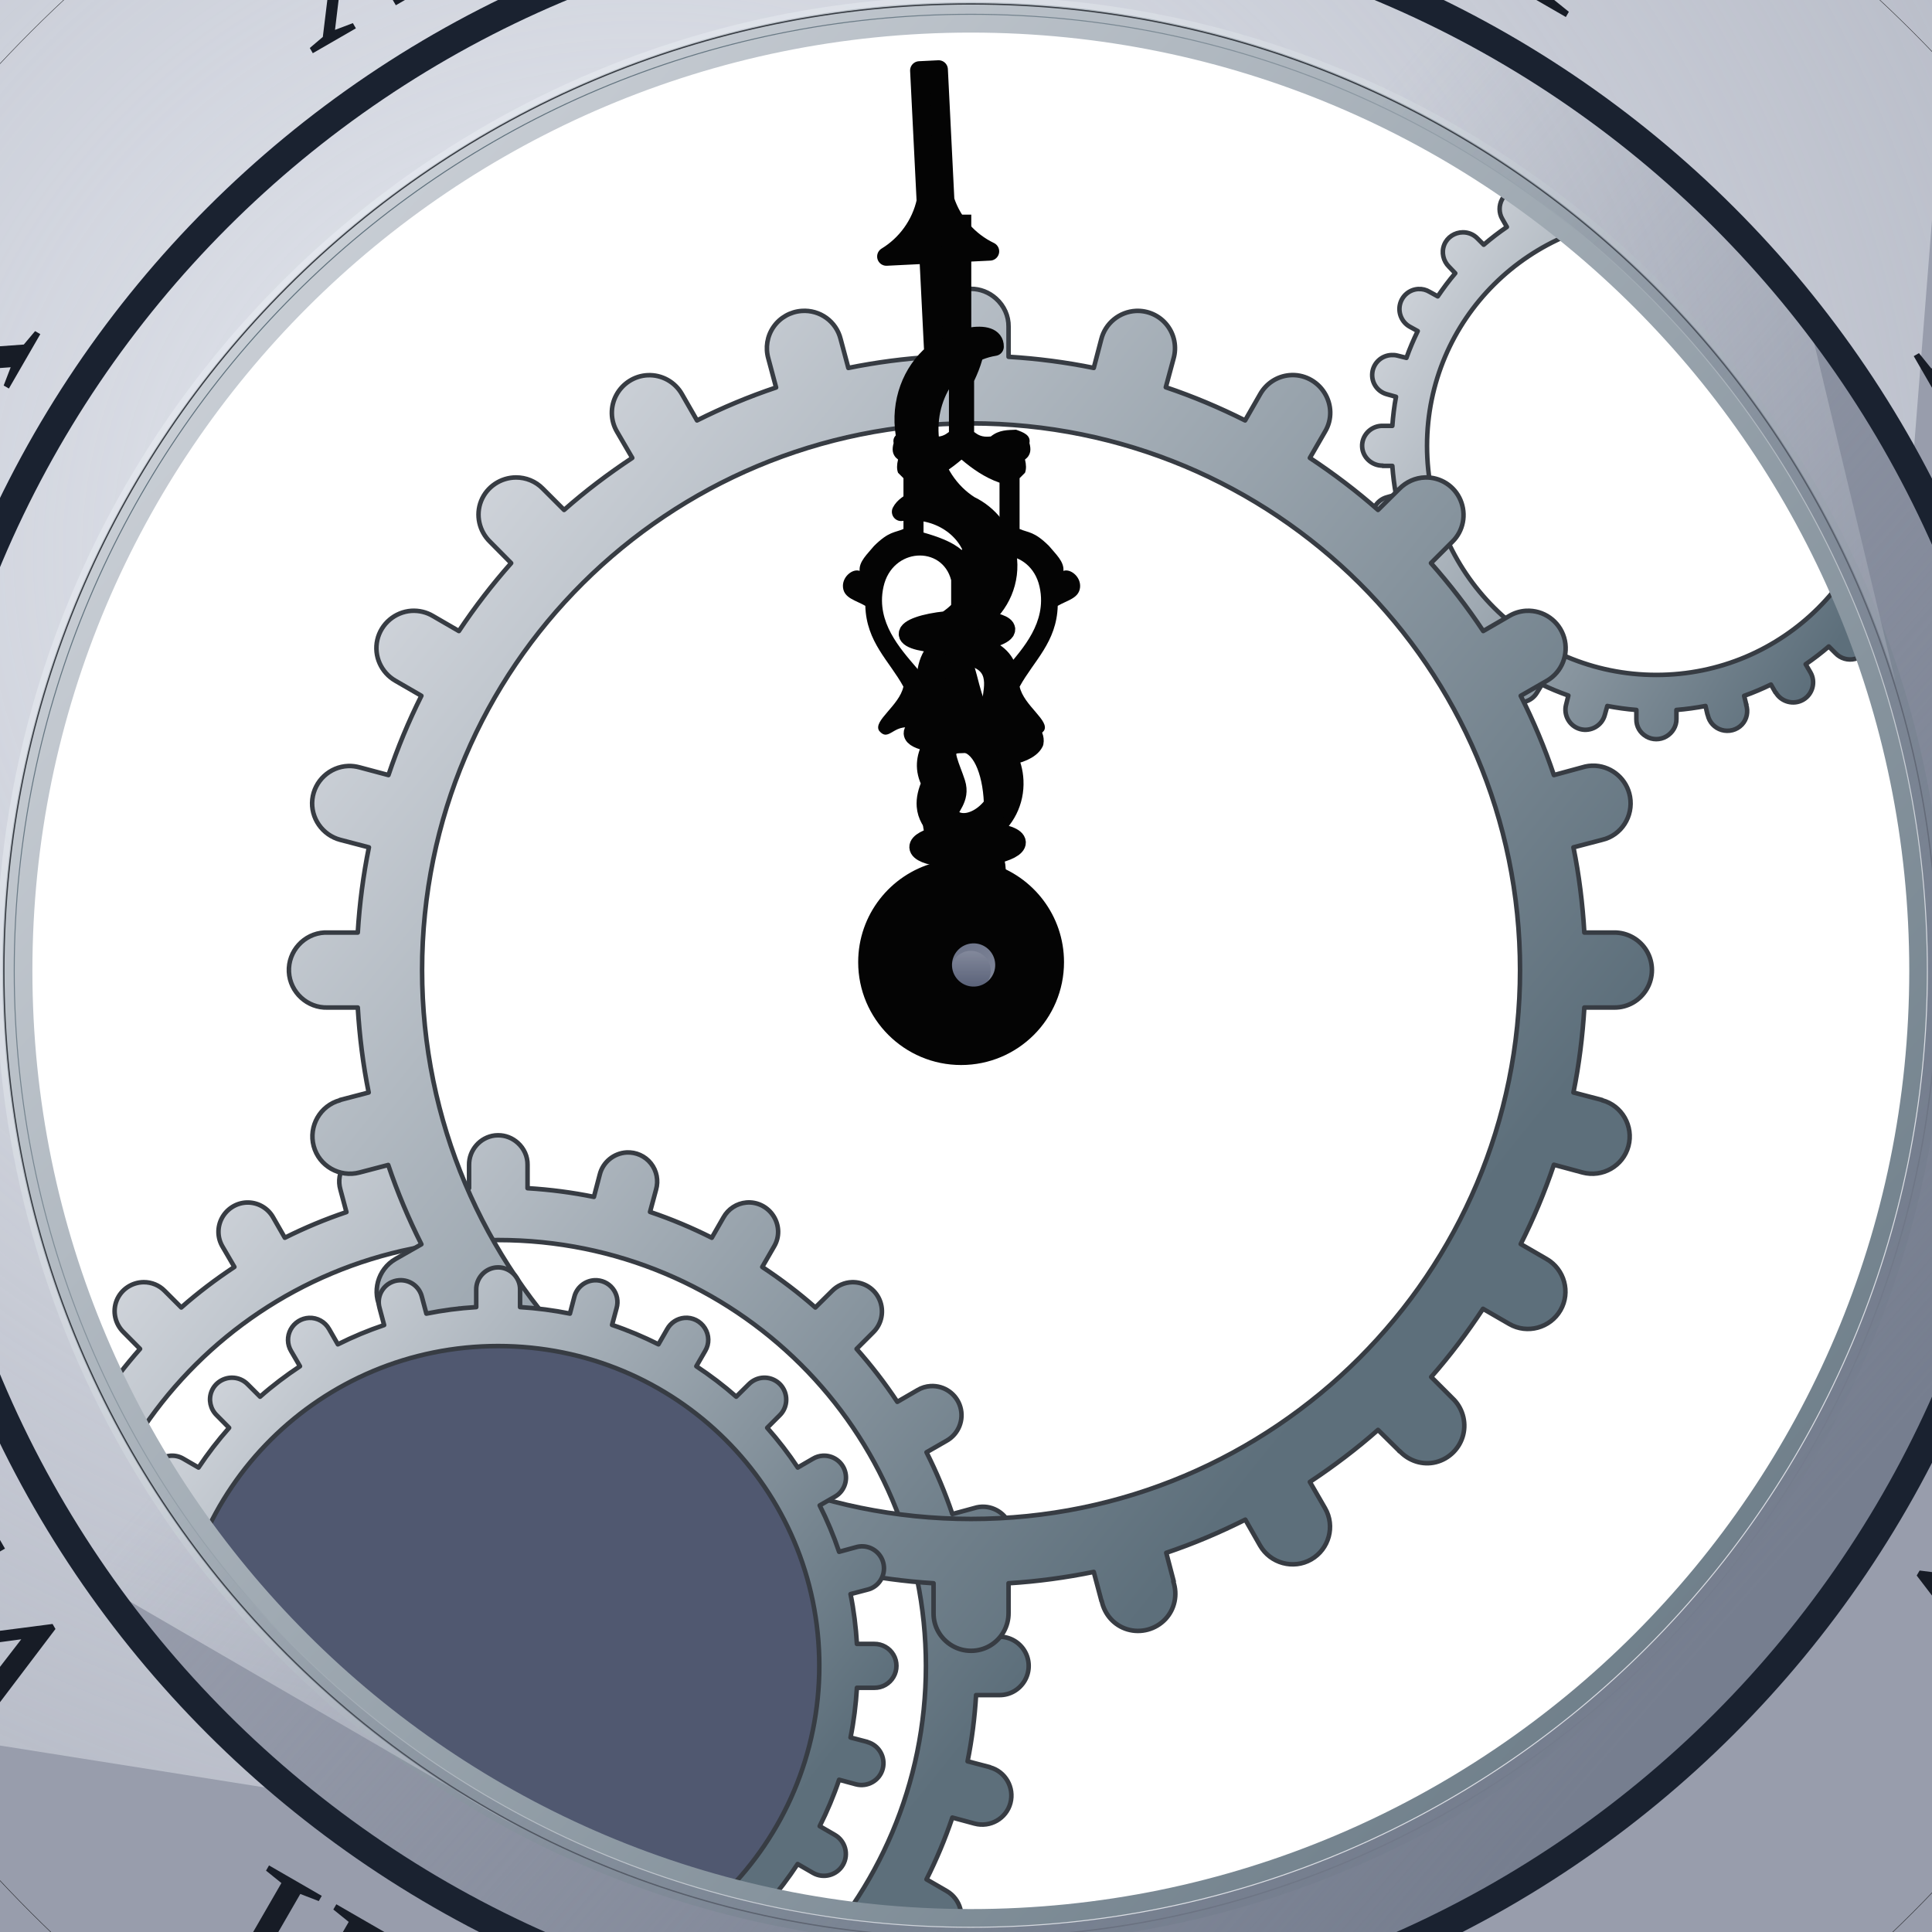
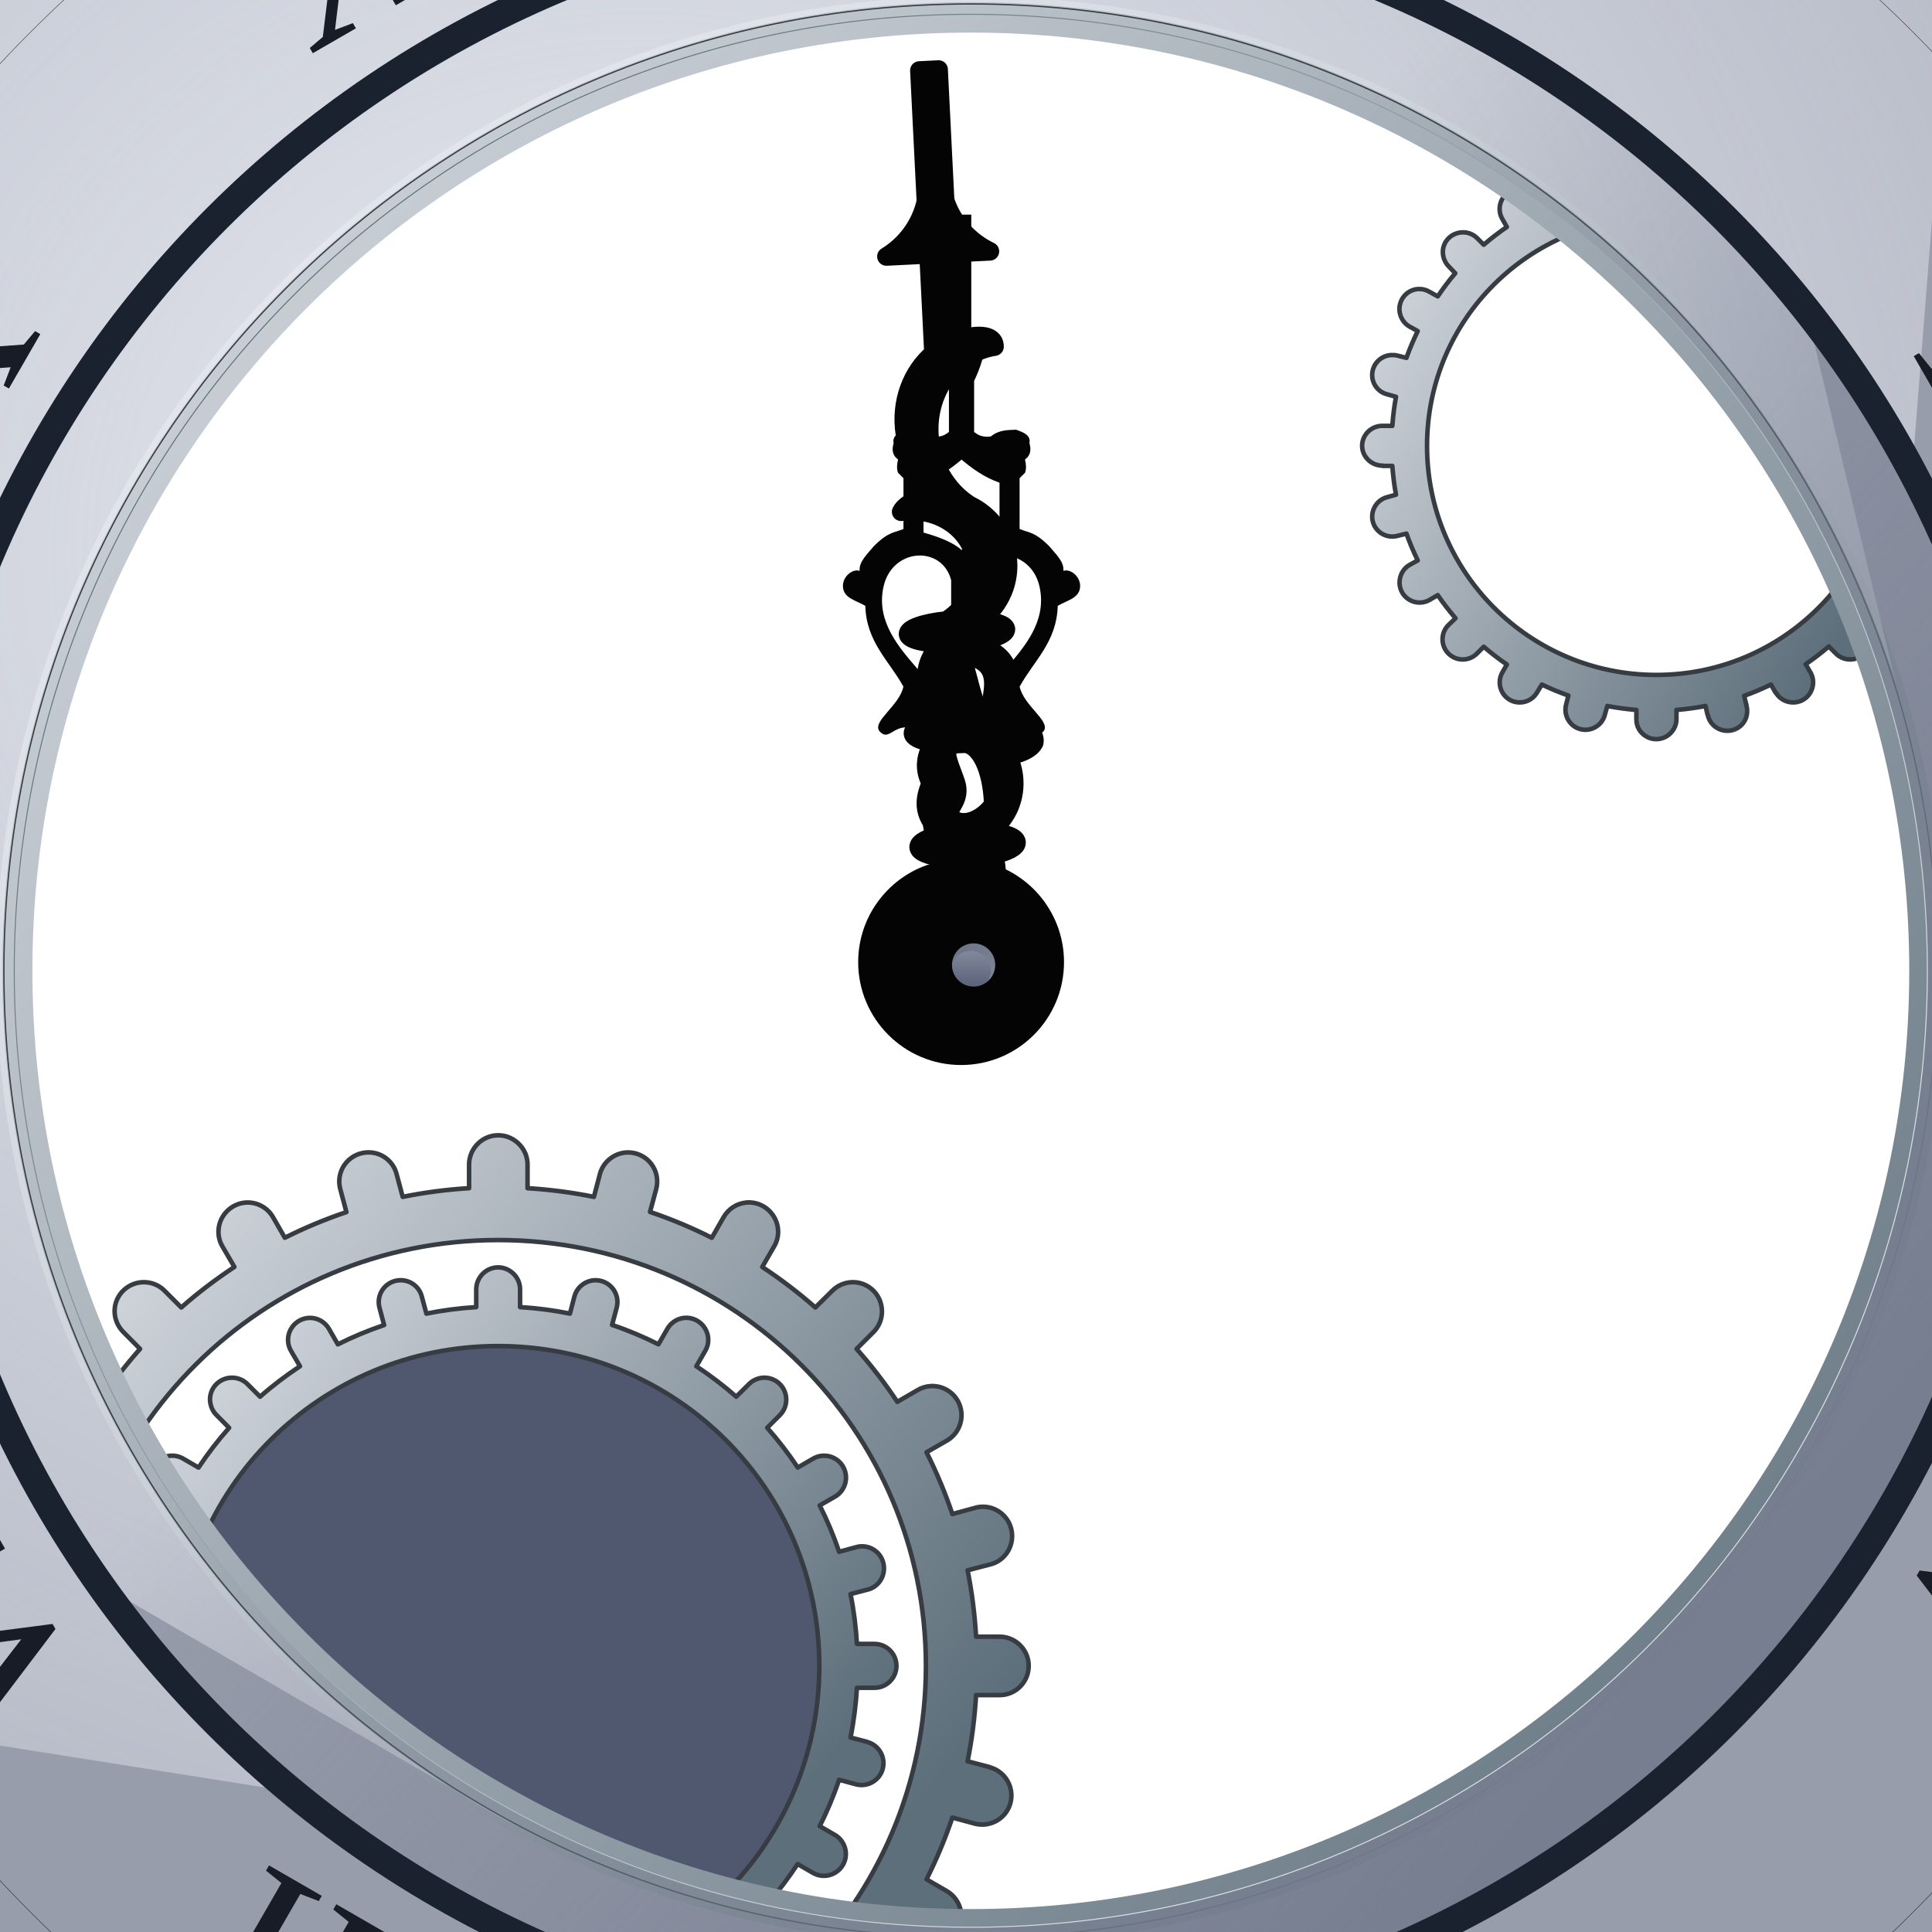
<svg xmlns="http://www.w3.org/2000/svg" xmlns:xlink="http://www.w3.org/1999/xlink" width="200" height="200">
  <title>good morning</title>function init(evt) {
		setInterval ( "updateHands()", 1000 );
		updateHands();
	}

	function updateHands() {
		var d = new Date();
		var hour_deg = (30.0 * (d.getHours() % 12));
		var minute_deg = (0.1 * ((d.getMinutes()*60)+d.getSeconds()));

		var hour_hand = document.getElementById('hourHand');
		var minute_hand = document.getElementById('minuteHand');

		hour_hand.setAttribute('transform', 'rotate('+hour_deg+',200, 200) translate(200,200)');
		minute_hand.setAttribute('transform', 'rotate('+minute_deg+',200, 200) translate(200,200)');
	}
 <defs>
    <linearGradient id="linearGradient4993">
      <stop offset="0" stop-color="#888ea0" id="stop4995" />
      <stop offset="1" stop-color="#505870" id="stop4997" />
    </linearGradient>
    <linearGradient id="linearGradient4791">
      <stop offset="0" stop-color="#767e8f" id="stop4793" />
      <stop offset="1" stop-opacity="0" stop-color="#767e8f" id="stop4795" />
    </linearGradient>
    <linearGradient id="linearGradient4743">
      <stop offset="0" stop-color="#e8ebf2" id="stop4745" />
      <stop offset="1" stop-opacity="0" stop-color="#e8ebf2" id="stop4747" />
    </linearGradient>
    <linearGradient id="linearGradient4537">
      <stop offset="0" stop-color="#dbdee4" id="stop4539" />
      <stop offset="1" stop-color="#5d6f7b" id="stop4541" />
    </linearGradient>@font-face { font-family:"Times New Roman";src:url("#FontID0") format(svg)}
    .str1 {stroke:#1F1A17;stroke-width:0.003}
    .str0 {stroke:#1F1A17;stroke-width:0.0173622}
    .fil0 {fill:none}
    .fil1 {fill:#1F1A17}
    .fnt0 {font-weight:bold;font-size:1;font-family:'Times New Roman'}
  <path d="m0,0z" id="path2392" />
    <path d="m366.165,18l0,-18l-346.165,0l0,18l22,0c19.165,0 34.665,3.5 46.335,10.335c8.5,4.5 15,12.331 19.5,23.5c3.665,7.665 5.5,28.165 5.5,61.5l0,435.5c0,33.83 -1.835,55 -5.5,63.5c-3.5,8.5 -10.67,15.83 -21.67,22.165c-10.831,6.335 -25.665,9.5 -44.165,9.5l-22,0l0,18.165l346.165,0l0,-18.165l-22,0c-19.165,0 -34.665,-3.335 -46.331,-10.165c-8.5,-4.67 -15.169,-12.335 -20,-23.5c-3.5,-7.835 -5.334,-28.335 -5.334,-61.5l0,-435.5c0,-33.835 1.834,-55 5.5,-63.5c3.834,-8.5 11.165,-15.835 22,-22.169c11,-6.5 25.665,-9.665 44.165,-9.665l22,0l0,0z" id="path2396" />
-     <path d="m711.835,662.165l0,-18.165c-24,-3.835 -45.5,-16.666 -64.335,-38.5c-13.665,-16.335 -34,-54.5 -61,-114.835l-228.165,-505.831l-16,0l-227.169,526.331c-27.33,63.5 -45.665,100.835 -54.83,111.835c-9.335,11.165 -26.835,18.165 -52.5,21l0,18.165l317.331,0l0,-18.165l-10.666,0c-28.665,0 -48.165,-3.5 -58.665,-10.666c-7.5,-4.834 -11.169,-12 -11.169,-21.5c0,-5.834 1.334,-12.834 3.834,-20.834c2.666,-7.835 11.5,-29.335 26.335,-64.166l141.165,-329.5l130.835,293.331c15.665,35.5 25.331,59.335 28.831,71.335c3.669,12 5.334,22.334 5.334,30.834c0,9.666 -2.5,18.331 -7.834,25.831c-5.166,7.5 -12.831,13.169 -22.831,17c-14,5.669 -32.669,8.335 -55.669,8.335l0,18.165l217.169,0l-0.001,0z" id="path2400" />
    <path d="m422.335,388.165l182.665,-271c30.335,-44.831 51.835,-72.165 64.665,-81.831c12.835,-9.5 28.17,-15.335 45.67,-17.335l0,-18l-322.835,0l0,18c25.834,2 42.334,6 49.834,11.835c7.5,5.831 11.331,13 11.331,21.5c0,5.831 -1.165,11 -3.5,15.5c-4.5,9.831 -16,28 -34.165,54.831l-96.666,143l-101,-123.5c-30.334,-37.5 -45.5,-62.831 -45.5,-76.165c0,-9.5 4,-18.335 11.666,-26.5c7.834,-8 19.5,-14 34.665,-17.5c6.835,-2 20.835,-3 42,-3l0,-18l-254.331,0l0,18c29,4.335 51.831,12.165 68.331,23.5c21.835,15 52.334,46.165 91.334,93.834l131.335,160l-168.5,247.665c-27.669,40.666 -43.334,63.335 -47.334,67.835c-8.835,10.665 -17.335,18.33 -25.835,23c-8.5,4.5 -20.165,8 -35.165,10.165l0,18.166l328.665,0l0,-18.166l-16.666,0c-18.834,0 -32,-3 -39.5,-9c-7.5,-6 -11.334,-13.5 -11.334,-22.665c0,-7.17 1.169,-13.335 3.5,-18.5l33.669,-50.835l82,-125l69.831,85.5c35.834,43.835 53.669,74.666 53.669,92.166c0,8.834 -2.5,17 -7.5,24.5c-5,7.5 -12.335,13.334 -21.669,17.5c-9.5,4.334 -24.166,6.334 -44,6.334l0,18.166l243.669,0l0,-18.166c-19.17,-0.334 -34.67,-2.665 -46.335,-7c-11.834,-4.5 -24.334,-12.665 -37.665,-24.665c-8.5,-7.835 -29.67,-32.169 -63.5,-72.835l-125.5,-151.335l0.001,0.001l0,0z" id="path2404" />
    <linearGradient xlink:href="#linearGradient4537" y2="0.735" x2="0.815" y1="0.111" x1="0.04" id="linearGradient2643" />
    <linearGradient xlink:href="#linearGradient4537" y2="0.765" x2="0.85" y1="0.217" x1="-0.062" id="linearGradient2645" />
    <linearGradient xlink:href="#linearGradient4537" y2="0.735" x2="0.815" y1="0.111" x1="0.04" id="linearGradient2647" />
    <linearGradient xlink:href="#linearGradient4537" y2="0.735" x2="0.815" y1="0.111" x1="0.04" id="linearGradient2649" />
    <linearGradient xlink:href="#linearGradient4537" y2="0.844" x2="0.853" y1="0.181" x1="0.122" id="linearGradient2651" />
    <linearGradient xlink:href="#linearGradient4537" y2="-0.002" x2="-0.002" y1="0.83" x1="0.849" id="linearGradient2653" />
    <radialGradient xlink:href="#linearGradient4743" fy="379.736" fx="336.098" r="166.047" cy="379.736" cx="336.098" gradientTransform="matrix(1.556 -6.03753e-008 5.55282e-008 1.431 -456.221 -485.852)" gradientUnits="userSpaceOnUse" id="radialGradient2655" />
    <radialGradient xlink:href="#linearGradient4743" fy="379.736" fx="336.098" r="166.047" cy="379.736" cx="336.098" gradientTransform="matrix(1.556 -6.03753e-008 5.55282e-008 1.431 -456.221 -485.852)" gradientUnits="userSpaceOnUse" id="radialGradient2657" />
    <linearGradient xlink:href="#linearGradient4537" y2="0.076" x2="0.168" y1="0.732" x1="0.89" id="linearGradient2659" />
    <linearGradient xlink:href="#linearGradient4791" y2="0.386" x2="0.428" y1="0.783" x1="0.881" id="linearGradient2661" />
    <linearGradient xlink:href="#linearGradient4537" y2="0.127" x2="0.191" y1="0.727" x1="0.828" id="linearGradient2663" />
    <linearGradient xlink:href="#linearGradient4993" y2="0.925" x2="0.865" y1="0.108" x1="0.121" id="linearGradient2665" />
    <linearGradient xlink:href="#linearGradient4993" y2="-0.207" x2="-0.093" y1="0.783" x1="0.812" id="linearGradient2667" />
    <linearGradient xlink:href="#linearGradient4993" y2="1.135" x2="0.5" y1="-0.119" x1="0.5" id="linearGradient2669" />
  </defs>
  <g>
    <title>Layer 1</title>
    <g id="g2607">
      <path d="m51.564,117.523c-0.107,0 -0.222,0.005 -0.33,0.018c-1.533,0.18 -2.698,1.516 -2.675,3.06l0,2.4c-2.336,0.141 -4.631,0.442 -6.871,0.898l-0.623,-2.327c-0.351,-1.423 -1.671,-2.376 -3.133,-2.272c-0.912,0.063 -1.75,0.535 -2.272,1.283c-0.523,0.747 -0.675,1.687 -0.421,2.565l0.623,2.326c-2.2,0.74 -4.327,1.63 -6.377,2.657l-1.209,-2.107c-0.559,-0.993 -1.629,-1.59 -2.767,-1.539c-1.063,0.047 -2.025,0.665 -2.529,1.594c-0.503,0.929 -0.486,2.054 0.055,2.968l1.228,2.107c-1.926,1.276 -3.768,2.668 -5.497,4.196l-1.722,-1.722c-0.57,-0.582 -1.347,-0.9 -2.162,-0.898c-1.223,0.007 -2.344,0.747 -2.803,1.887c-0.46,1.141 -0.162,2.445 0.715,3.298l1.704,1.722c-1.528,1.726 -2.937,3.553 -4.214,5.479l-2.089,-1.209c-0.523,-0.315 -1.131,-0.458 -1.741,-0.422c-1.325,0.093 -2.453,1.046 -2.749,2.345c-0.296,1.3 0.312,2.641 1.466,3.298l2.089,1.21c-1.03,2.055 -1.917,4.189 -2.657,6.394l-2.327,-0.623c-0.296,-0.079 -0.611,-0.122 -0.916,-0.11c-1.494,0.056 -2.732,1.208 -2.895,2.693c-0.164,1.486 0.812,2.883 2.254,3.262l2.309,0.604c-0.455,2.24 -0.757,4.535 -0.898,6.871l-2.382,0c-0.013,0 -0.024,0.001 -0.037,0c-0.088,-0.003 -0.168,-0.004 -0.257,0c-1.66,0.083 -2.96,1.51 -2.877,3.17c0.082,1.647 1.49,2.938 3.133,2.876c0.013,0 0.024,0.001 0.037,0l2.382,0c0.141,2.327 0.427,4.62 0.879,6.853l-2.309,0.605c0,0.006 0,0.012 0,0.018c-1.605,0.429 -2.554,2.096 -2.126,3.701c0.429,1.604 2.097,2.554 3.701,2.125l2.309,-0.604c0.743,2.208 1.643,4.339 2.675,6.394l-2.089,1.191c-1.439,0.83 -1.948,2.684 -1.118,4.122c0.83,1.439 2.684,1.948 4.123,1.118l2.126,-1.227c1.27,1.92 2.654,3.768 4.178,5.496l-1.667,1.667l-0.037,0.037c-0.804,0.747 -1.141,1.888 -0.879,2.95c0.267,1.081 1.112,1.942 2.199,2.217c1.071,0.271 2.185,-0.098 2.932,-0.898l0.018,0.018l0.018,-0.036l1.704,-1.686c1.725,1.527 3.554,2.937 5.479,4.214l-1.209,2.089c-0,0.006 -0,0.012 0,0.018c-0.83,1.439 -0.321,3.293 1.118,4.123c1.439,0.83 3.293,0.321 4.123,-1.118l1.209,-2.089c2.044,1.026 4.163,1.918 6.358,2.657l-0.623,2.345c-0.429,1.605 0.539,3.254 2.144,3.683c1.605,0.429 3.272,-0.521 3.701,-2.125l0.623,-2.346c2.238,0.458 4.533,0.773 6.871,0.917l0,2.4c-0.015,1.095 0.568,2.093 1.503,2.638c0.936,0.546 2.106,0.546 3.042,0c0.935,-0.545 1.518,-1.561 1.503,-2.657l0,-2.381c2.338,-0.144 4.633,-0.459 6.871,-0.917l0.605,2.272l0.018,0.074l0.018,0c0.227,1.084 1.004,1.972 2.071,2.29c1.095,0.326 2.283,-0.002 3.06,-0.825c0.766,-0.811 1.001,-1.98 0.641,-3.041l0.037,0l-0.605,-2.309c2.203,-0.742 4.327,-1.645 6.377,-2.675l1.191,2.089c0.83,1.439 2.684,1.948 4.123,1.118c1.438,-0.83 1.947,-2.684 1.117,-4.123l-1.227,-2.125c1.923,-1.275 3.769,-2.67 5.497,-4.196l1.704,1.686l0.018,0.036l0.018,-0.018c0.747,0.8 1.861,1.169 2.932,0.898c1.087,-0.275 1.932,-1.136 2.199,-2.217c0.262,-1.062 -0.075,-2.203 -0.879,-2.95l-0.037,-0.037l-1.668,-1.667c1.524,-1.728 2.908,-3.576 4.178,-5.496l2.126,1.227c1.438,0.83 3.293,0.321 4.123,-1.118c0.83,-1.438 0.32,-3.292 -1.118,-4.122l-2.089,-1.209c1.032,-2.055 1.932,-4.186 2.675,-6.395l2.309,0.623c1.605,0.429 3.272,-0.521 3.701,-2.125c0.429,-1.605 -0.521,-3.272 -2.125,-3.701c0,-0.006 0,-0.012 0,-0.018l-2.309,-0.605c0.453,-2.233 0.739,-4.526 0.88,-6.853l2.4,0c1.095,0.016 2.093,-0.567 2.638,-1.502c0.546,-0.935 0.546,-2.106 0,-3.041c-0.545,-0.935 -1.561,-1.518 -2.656,-1.503l-2.382,0c-0.141,-2.334 -0.425,-4.631 -0.88,-6.871l2.309,-0.604c1.561,-0.361 2.534,-1.906 2.254,-3.481c-0.247,-1.383 -1.407,-2.397 -2.767,-2.492c-0.217,-0.015 -0.416,-0.003 -0.587,0.018c-0.17,0.019 -0.33,0.062 -0.494,0.11l-2.291,0.623c-0.743,-2.208 -1.643,-4.34 -2.675,-6.394l2.107,-1.21c1.209,-0.692 1.789,-2.137 1.393,-3.481c-0.396,-1.344 -1.665,-2.236 -3.06,-2.162c-0.006,0 -0.013,0 -0.019,0c-0.481,0.032 -0.943,0.172 -1.356,0.422l-2.088,1.209c-1.278,-1.926 -2.687,-3.753 -4.215,-5.479l1.723,-1.722c0.892,-0.868 1.144,-2.205 0.659,-3.353c-0.485,-1.147 -1.618,-1.866 -2.858,-1.832c-0.78,0.024 -1.525,0.359 -2.071,0.916l-1.722,1.704c-1.728,-1.527 -3.573,-2.921 -5.497,-4.196l1.227,-2.125c0.584,-0.977 0.547,-2.179 -0.055,-3.133c-0.601,-0.954 -1.685,-1.515 -2.821,-1.411c-0.994,0.09 -1.877,0.668 -2.364,1.539l-1.21,2.107c-2.055,-1.032 -4.185,-1.932 -6.394,-2.675l0.623,-2.308c0.268,-0.935 0.076,-1.943 -0.532,-2.712c-0.608,-0.769 -1.543,-1.182 -2.51,-1.136c-1.324,0.072 -2.467,1.003 -2.785,2.29l-0.605,2.309c-2.241,-0.456 -4.535,-0.757 -6.871,-0.898l0,-2.418c0.013,-0.878 -0.364,-1.691 -1.008,-2.272c-0.564,-0.509 -1.283,-0.793 -2.034,-0.788zm0.018,10.846c24.451,0 44.27,19.638 44.27,44.083c0,24.445 -19.823,44.266 -44.27,44.266c-24.447,0 -44.269,-19.821 -44.269,-44.266c0,-24.445 19.819,-44.083 44.269,-44.083z" stroke-width="0.47" stroke-miterlimit="4" stroke-linejoin="round" stroke-linecap="round" stroke-dashoffset="0" stroke="#373c43" fill="url(#linearGradient2643)" id="path4963" />
      <path d="m171.207,15.755c-1.05,0.123 -1.826,1.045 -1.81,2.103l0,0.964c-1.018,0.076 -2.024,0.195 -3.009,0.38l-0.262,-0.934c-0.241,-0.975 -1.13,-1.619 -2.132,-1.548c-0.626,0.043 -1.219,0.363 -1.578,0.876c-0.358,0.513 -0.465,1.179 -0.292,1.781l0.234,0.905c-0.946,0.335 -1.85,0.736 -2.745,1.168l-0.497,-0.847c-0.383,-0.681 -1.117,-1.087 -1.898,-1.051c-0.731,0.032 -1.379,0.444 -1.723,1.081c-0.345,0.636 -0.342,1.417 0.029,2.044l0.467,0.818c-0.832,0.567 -1.629,1.184 -2.395,1.84l-0.671,-0.672c-0.392,-0.399 -0.931,-0.615 -1.49,-0.613c-0.838,0.005 -1.612,0.501 -1.927,1.285c-0.316,0.784 -0.104,1.693 0.496,2.278l0.643,0.672c-0.653,0.76 -1.244,1.566 -1.811,2.395l-0.847,-0.467c-0.359,-0.216 -0.75,-0.317 -1.168,-0.292c-0.01,-0 -0.02,-0 -0.03,0c-0.907,0.064 -1.666,0.714 -1.869,1.606c-0.203,0.893 0.203,1.828 0.993,2.278l0.847,0.467c-0.434,0.9 -0.833,1.823 -1.168,2.774l-0.935,-0.234c-0.202,-0.054 -0.403,-0.067 -0.613,-0.058c-1.024,0.038 -1.874,0.822 -1.986,1.84c-0.112,1.018 0.532,1.96 1.519,2.219l0.934,0.263c-0.184,0.985 -0.304,1.991 -0.379,3.008l-0.935,0c-0.02,-0.001 -0.039,0 -0.058,0c-0.05,-0.001 -0.097,-0.002 -0.146,0c-1.136,0.057 -2.043,1.026 -1.986,2.161c0.055,1.112 1.026,1.975 2.132,1.957l0,0.029l0.058,0l0.935,0c0.076,1.007 0.197,2.003 0.379,2.978l-0.934,0.263c-1.098,0.294 -1.754,1.443 -1.461,2.541c0.294,1.098 1.443,1.754 2.541,1.46l0.935,-0.233c0.338,0.952 0.733,1.875 1.168,2.774l-0.847,0.467c-0.984,0.568 -1.327,1.878 -0.759,2.862c0.568,0.984 1.848,1.327 2.833,0.759l0.847,-0.496c0.567,0.834 1.183,1.625 1.84,2.395l-0.672,0.642l-0.029,0.029c-0.549,0.514 -0.763,1.29 -0.584,2.015c0.182,0.741 0.771,1.33 1.518,1.519c0.732,0.185 1.504,-0.043 2.016,-0.584c0.009,-0.01 0.019,-0.019 0.029,-0.029l0.642,-0.643c0.765,0.657 1.562,1.27 2.395,1.84l-0.467,0.818c-0.568,0.984 -0.225,2.265 0.759,2.832c0.985,0.568 2.265,0.226 2.833,-0.759l0.497,-0.818c0.891,0.431 1.802,0.805 2.745,1.139l-0.234,0.935c-0.293,1.098 0.363,2.247 1.461,2.541c1.098,0.293 2.247,-0.363 2.541,-1.461l0.262,-0.934c0.984,0.186 1.989,0.331 3.009,0.409l0,0.963c-0.011,0.754 0.383,1.409 1.022,1.782c0.639,0.373 1.434,0.373 2.073,0c0.64,-0.373 1.063,-1.057 1.052,-1.811l0,-0.934c1.019,-0.079 2.024,-0.222 3.008,-0.409l0.205,0.876l0.029,0.058c0.158,0.74 0.701,1.331 1.431,1.548c0.752,0.224 1.571,0.008 2.103,-0.555c0.52,-0.55 0.675,-1.349 0.438,-2.073l0.029,0l-0.029,-0.059l-0.205,-0.846c0.953,-0.338 1.876,-0.733 2.775,-1.169l0.467,0.818c0.01,0 0.02,0 0.029,0c0.568,0.985 1.849,1.327 2.833,0.759c0.985,-0.567 1.328,-1.848 0.76,-2.832l-0.497,-0.847c0.832,-0.568 1.63,-1.184 2.395,-1.84l0.672,0.672c0.009,0.01 0.019,0.019 0.029,0.029c0.511,0.541 1.283,0.769 2.015,0.584c0.747,-0.189 1.307,-0.778 1.49,-1.519c0.178,-0.724 -0.035,-1.501 -0.584,-2.015l-0.03,-0.029l-0.642,-0.642c0.65,-0.763 1.248,-1.57 1.811,-2.395l0.847,0.496c0.984,0.568 2.265,0.225 2.832,-0.759c0.568,-0.984 0.226,-2.294 -0.759,-2.862l-0.818,-0.467c0.436,-0.899 0.831,-1.822 1.169,-2.774l0.905,0.233c1.098,0.294 2.247,-0.362 2.541,-1.46c0.293,-1.098 -0.362,-2.247 -1.46,-2.541l-0.906,-0.263c0.183,-0.975 0.304,-1.971 0.38,-2.978l0.964,0c0.753,0.011 1.408,-0.412 1.781,-1.051c0.373,-0.639 0.374,-1.434 0,-2.073c-0.373,-0.639 -1.057,-1.033 -1.811,-1.022l-0.934,0c-0.076,-1.029 -0.192,-2.041 -0.38,-3.037l0.906,-0.234c1.068,-0.247 1.739,-1.287 1.547,-2.365c-0.168,-0.948 -0.962,-1.657 -1.898,-1.723c-0.157,-0.011 -0.302,0.016 -0.409,0.029c-0.117,0.013 -0.208,0.026 -0.321,0.058l-0.905,0.234c-0.341,-0.961 -0.728,-1.897 -1.169,-2.804l0.818,-0.467c0.828,-0.474 1.236,-1.443 0.964,-2.365c-0.272,-0.922 -1.146,-1.54 -2.103,-1.489c-0.33,0.022 -0.651,0.121 -0.934,0.292l-0.818,0.467c-0.57,-0.834 -1.183,-1.63 -1.84,-2.395l0.672,-0.672c0.612,-0.595 0.8,-1.519 0.467,-2.307c-0.333,-0.788 -1.137,-1.279 -1.986,-1.256c-0.535,0.017 -1.027,0.231 -1.402,0.613l-0.701,0.701c-0.765,-0.656 -1.563,-1.272 -2.395,-1.84l0.497,-0.847c0.4,-0.671 0.352,-1.509 -0.059,-2.161c-0.411,-0.652 -1.146,-1.035 -1.927,-0.964c-0.682,0.062 -1.302,0.454 -1.636,1.051l-0.467,0.847c-0.899,-0.435 -1.822,-0.83 -2.775,-1.168l0.234,-0.934c0.184,-0.641 0.039,-1.311 -0.38,-1.84c-0.418,-0.529 -1.062,-0.82 -1.723,-0.788c-0.908,0.049 -1.68,0.695 -1.898,1.577l-0.234,0.905c-0.985,-0.186 -1.991,-0.303 -3.008,-0.38l0,-0.993c0.009,-0.605 -0.26,-1.149 -0.701,-1.548c-0.441,-0.398 -1.045,-0.595 -1.636,-0.526zm0.263,6.775c13.114,0 23.715,10.517 23.715,23.626c0,13.109 -10.605,23.713 -23.715,23.713c-13.109,0 -23.744,-10.604 -23.744,-23.713c0,-13.109 10.63,-23.626 23.744,-23.626z" stroke-width="0.47" stroke-miterlimit="4" stroke-linejoin="round" stroke-linecap="round" stroke-dashoffset="0" stroke="#373c43" fill="url(#linearGradient2645)" id="path4929" />
-       <path d="m100.5,29.904c-0.138,0.001 -0.285,0.007 -0.424,0.024c-1.968,0.231 -3.464,1.946 -3.434,3.928l0,3.081c-2.998,0.181 -5.945,0.568 -8.821,1.153l-0.799,-2.987c-0.451,-1.827 -2.145,-3.049 -4.023,-2.917c-1.17,0.081 -2.245,0.687 -2.916,1.646c-0.671,0.959 -0.866,2.167 -0.541,3.293l0.799,2.987c-2.824,0.949 -5.554,2.091 -8.185,3.41l-1.553,-2.705c-0.717,-1.274 -2.09,-2.042 -3.551,-1.976c-1.365,0.06 -2.601,0.853 -3.246,2.046c-0.646,1.193 -0.624,2.637 0.07,3.81l1.576,2.705c-2.473,1.638 -4.837,3.425 -7.057,5.386l-2.211,-2.211c-0.732,-0.746 -1.729,-1.155 -2.775,-1.152c-1.57,0.009 -3.009,0.959 -3.599,2.423c-0.59,1.464 -0.207,3.138 0.917,4.233l2.188,2.211c-1.962,2.215 -3.77,4.561 -5.41,7.033l-2.682,-1.553c-0.671,-0.404 -1.452,-0.587 -2.235,-0.541c-1.701,0.12 -3.148,1.342 -3.528,3.011c-0.38,1.668 0.401,3.39 1.882,4.234l2.681,1.552c-1.322,2.639 -2.461,5.378 -3.411,8.208l-2.987,-0.799c-0.379,-0.102 -0.784,-0.157 -1.176,-0.141c-1.917,0.071 -3.506,1.55 -3.716,3.457c-0.21,1.907 1.043,3.7 2.893,4.187l2.964,0.776c-0.585,2.875 -0.972,5.821 -1.153,8.82l-3.058,0c-0.016,-0.001 -0.031,0 -0.047,0c-0.113,-0.004 -0.216,-0.006 -0.329,0c-2.13,0.106 -3.799,1.939 -3.693,4.069c0.106,2.114 1.913,3.772 4.022,3.693c0.016,-0.001 0.031,0 0.047,0l3.058,0c0.181,2.986 0.548,5.93 1.129,8.796l-2.964,0.776c-0,0.008 -0,0.016 0,0.024c-2.06,0.55 -3.279,2.691 -2.728,4.751c0.55,2.06 2.692,3.279 4.751,2.728l2.964,-0.776c0.954,2.835 2.109,5.571 3.434,8.209l-2.681,1.528c-1.847,1.066 -2.5,3.446 -1.435,5.292c1.065,1.847 3.446,2.5 5.292,1.435l2.729,-1.576c1.631,2.466 3.407,4.838 5.363,7.056l-2.14,2.141l-0.047,0.047c-1.033,0.959 -1.466,2.423 -1.129,3.786c0.342,1.388 1.428,2.494 2.822,2.846c1.375,0.348 2.805,-0.125 3.764,-1.152l0.023,0.023l0.024,-0.047l2.187,-2.163c2.215,1.96 4.562,3.769 7.034,5.409l-1.553,2.681c0,0.008 0,0.016 0,0.024c-1.065,1.847 -0.412,4.227 1.435,5.292c1.847,1.065 4.227,0.412 5.292,-1.435l1.553,-2.681c2.624,1.316 5.344,2.461 8.162,3.41l-0.8,3.011c-0.55,2.06 0.692,4.177 2.752,4.728c2.06,0.55 4.201,-0.669 4.752,-2.729l0.799,-3.01c2.873,0.587 5.819,0.991 8.821,1.176l0,3.081c-0.02,1.406 0.729,2.686 1.929,3.387c1.201,0.7 2.704,0.7 3.905,0c1.2,-0.701 1.948,-2.005 1.929,-3.411l0,-3.057c3.002,-0.185 5.947,-0.589 8.82,-1.176l0.776,2.916l0.024,0.094l0.024,0c0.291,1.392 1.288,2.532 2.658,2.94c1.405,0.419 2.93,-0.002 3.928,-1.058c0.983,-1.042 1.285,-2.543 0.823,-3.905l0.047,0l-0.776,-2.963c2.827,-0.953 5.554,-2.112 8.185,-3.434l1.529,2.681c1.066,1.847 3.446,2.5 5.293,1.435c1.847,-1.065 2.5,-3.445 1.435,-5.292l-1.576,-2.728c2.469,-1.637 4.838,-3.427 7.056,-5.386l2.188,2.163l0.023,0.047l0.024,-0.023c0.959,1.027 2.389,1.5 3.763,1.152c1.395,-0.352 2.481,-1.458 2.823,-2.846c0.336,-1.363 -0.096,-2.827 -1.129,-3.786l-0.047,-0.047l-2.141,-2.141c1.957,-2.218 3.733,-4.59 5.363,-7.056l2.729,1.576c1.847,1.065 4.227,0.412 5.293,-1.435c1.065,-1.846 0.411,-4.226 -1.435,-5.292l-2.682,-1.552c1.325,-2.638 2.48,-5.373 3.434,-8.209l2.964,0.8c2.06,0.551 4.201,-0.668 4.752,-2.728c0.55,-2.06 -0.669,-4.201 -2.729,-4.751c0,-0.008 0,-0.016 0,-0.024l-2.964,-0.776c0.582,-2.866 0.948,-5.81 1.129,-8.796l3.082,0c1.406,0.019 2.687,-0.729 3.387,-1.929c0.701,-1.201 0.701,-2.704 0,-3.904c-0.7,-1.2 -2.005,-1.949 -3.411,-1.929l-3.058,0c-0.18,-2.997 -0.545,-5.945 -1.129,-8.82l2.964,-0.776c2.004,-0.464 3.253,-2.446 2.893,-4.469c-0.316,-1.775 -1.805,-3.077 -3.552,-3.199c-0.277,-0.019 -0.533,-0.004 -0.752,0.024c-0.219,0.024 -0.424,0.079 -0.635,0.141l-2.941,0.799c-0.954,-2.834 -2.109,-5.571 -3.434,-8.208l2.705,-1.552c1.552,-0.889 2.296,-2.745 1.788,-4.469c-0.508,-1.725 -2.137,-2.871 -3.928,-2.776c-0.008,0 -0.016,0 -0.024,0c-0.618,0.042 -1.21,0.221 -1.74,0.541l-2.682,1.553c-1.64,-2.472 -3.449,-4.818 -5.41,-7.033l2.211,-2.211c1.146,-1.114 1.469,-2.831 0.847,-4.304c-0.622,-1.473 -2.078,-2.396 -3.67,-2.352c-1.001,0.031 -1.957,0.46 -2.658,1.176l-2.211,2.187c-2.218,-1.959 -4.586,-3.749 -7.056,-5.386l1.576,-2.728c0.748,-1.255 0.701,-2.797 -0.071,-4.022c-0.772,-1.225 -2.164,-1.944 -3.622,-1.811c-1.276,0.115 -2.41,0.857 -3.035,1.976l-1.552,2.705c-2.638,-1.325 -5.373,-2.48 -8.209,-3.434l0.8,-2.964c0.344,-1.2 0.098,-2.494 -0.683,-3.481c-0.78,-0.987 -1.981,-1.517 -3.222,-1.458c-1.7,0.092 -3.167,1.288 -3.576,2.94l-0.776,2.963c-2.876,-0.585 -5.821,-0.972 -8.82,-1.153l0,-3.105c0.016,-1.127 -0.467,-2.17 -1.294,-2.917c-0.724,-0.653 -1.648,-1.017 -2.611,-1.011l0,0zm0.023,13.924c31.388,0 56.83,25.21 56.83,56.59c0,31.38 -25.447,56.824 -56.83,56.824c-31.382,0 -56.829,-25.444 -56.829,-56.824c0,-31.38 25.442,-56.59 56.829,-56.59z" stroke-width="0.47" stroke-miterlimit="4" stroke-linejoin="round" stroke-linecap="round" stroke-dashoffset="0" stroke="#373c43" fill="url(#linearGradient2647)" id="path4828" />
      <path d="m85.018,172.402c0,18.423 -14.936,33.358 -33.361,33.358c-18.424,0 -33.36,-14.935 -33.36,-33.358c0,-18.423 14.936,-33.357 33.36,-33.357c18.425,0 33.361,14.934 33.361,33.357z" stroke-width="0.625" stroke-miterlimit="4" stroke-linejoin="round" stroke-linecap="round" stroke-dashoffset="0" fill="#505870" id="path4985" />
      <path d="m51.555,131.198c-0.08,0.001 -0.167,0.005 -0.247,0.014c-1.152,0.135 -2.027,1.139 -2.009,2.298l0,1.802c-1.754,0.106 -3.478,0.333 -5.16,0.674l-0.468,-1.747c-0.263,-1.069 -1.255,-1.784 -2.353,-1.706c-0.685,0.047 -1.314,0.402 -1.706,0.963c-0.392,0.561 -0.507,1.267 -0.316,1.926l0.468,1.748c-1.652,0.555 -3.249,1.223 -4.789,1.995l-0.908,-1.582c-0.42,-0.746 -1.223,-1.195 -2.078,-1.156c-0.798,0.035 -1.521,0.499 -1.899,1.197c-0.378,0.698 -0.365,1.542 0.041,2.229l0.922,1.582c-1.447,0.958 -2.829,2.004 -4.128,3.151l-1.294,-1.293c-0.428,-0.437 -1.012,-0.676 -1.624,-0.675c-0.918,0.006 -1.76,0.561 -2.105,1.418c-0.345,0.856 -0.121,1.836 0.537,2.476l1.28,1.294c-1.148,1.296 -2.205,2.668 -3.165,4.114l-1.569,-0.908c-0.393,-0.237 -0.85,-0.344 -1.307,-0.317c-0.995,0.07 -1.842,0.785 -2.064,1.761c-0.222,0.976 0.234,1.983 1.101,2.477l1.569,0.908c-0.773,1.544 -1.44,3.146 -1.995,4.802l-1.748,-0.468c-0.222,-0.059 -0.458,-0.092 -0.688,-0.082c-1.122,0.042 -2.051,0.907 -2.174,2.022c-0.123,1.116 0.61,2.165 1.692,2.449l1.734,0.455c-0.342,1.682 -0.569,3.405 -0.674,5.159l-1.789,0c-0.009,0 -0.018,0.001 -0.028,0c-0.066,-0.002 -0.126,-0.003 -0.193,0c-1.246,0.063 -2.223,1.134 -2.16,2.381c0.062,1.236 1.119,2.206 2.353,2.16c0.01,-0.001 0.018,0 0.028,0l1.789,0c0.106,1.747 0.321,3.469 0.66,5.146l-1.734,0.454c0,0.004 0,0.009 0,0.014c-1.205,0.322 -1.918,1.574 -1.596,2.779c0.322,1.205 1.575,1.918 2.78,1.596l1.734,-0.454c0.558,1.658 1.234,3.259 2.009,4.802l-1.569,0.894c-1.08,0.624 -1.463,2.016 -0.839,3.096c0.623,1.08 2.016,1.463 3.096,0.839l1.596,-0.921c0.954,1.442 1.993,2.83 3.137,4.127l-1.252,1.252l-0.028,0.028c-0.604,0.561 -0.857,1.418 -0.661,2.215c0.2,0.812 0.835,1.459 1.651,1.665c0.804,0.203 1.641,-0.073 2.202,-0.674l0.014,0.014l0.014,-0.028l1.28,-1.266c1.296,1.147 2.669,2.206 4.114,3.165l-0.908,1.568c-0,0.005 -0,0.01 0,0.014c-0.623,1.08 -0.241,2.473 0.839,3.096c1.08,0.623 2.473,0.241 3.096,-0.839l0.908,-1.569c1.535,0.77 3.127,1.44 4.775,1.995l-0.468,1.761c-0.322,1.205 0.405,2.444 1.61,2.766c1.205,0.322 2.458,-0.391 2.78,-1.596l0.468,-1.761c1.681,0.343 3.404,0.58 5.16,0.688l0,1.802c-0.012,0.823 0.426,1.572 1.128,1.982c0.702,0.409 1.582,0.409 2.284,0c0.702,-0.41 1.14,-1.173 1.128,-1.996l0,-1.788c1.757,-0.108 3.48,-0.344 5.161,-0.688l0.454,1.706l0.013,0.055l0.014,0c0.17,0.814 0.754,1.481 1.555,1.72c0.822,0.245 1.714,-0.002 2.298,-0.619c0.576,-0.61 0.752,-1.488 0.482,-2.284l0.027,0l-0.454,-1.734c1.654,-0.557 3.249,-1.236 4.789,-2.009l0.894,1.569c0.623,1.08 2.016,1.462 3.096,0.839c1.081,-0.623 1.463,-2.016 0.84,-3.096l-0.922,-1.596c1.444,-0.957 2.83,-2.005 4.128,-3.151l1.279,1.266l0.014,0.028l0.014,-0.014c0.561,0.601 1.397,0.877 2.202,0.674c0.815,-0.206 1.451,-0.853 1.651,-1.665c0.197,-0.797 -0.057,-1.654 -0.661,-2.215l-0.027,-0.028l-1.252,-1.252c1.144,-1.297 2.183,-2.685 3.137,-4.127l1.596,0.921c1.081,0.624 2.473,0.241 3.096,-0.839c0.624,-1.08 0.241,-2.472 -0.839,-3.096l-1.569,-0.908c0.775,-1.543 1.451,-3.143 2.009,-4.802l1.734,0.468c1.205,0.322 2.458,-0.391 2.78,-1.596c0.322,-1.205 -0.392,-2.457 -1.597,-2.779c0,-0.005 0,-0.01 0,-0.014l-1.733,-0.454c0.34,-1.677 0.554,-3.399 0.66,-5.146l1.803,0c0.822,0.011 1.572,-0.427 1.981,-1.128c0.41,-0.703 0.41,-1.582 0,-2.284c-0.409,-0.702 -1.173,-1.14 -1.995,-1.129l-1.789,0c-0.105,-1.753 -0.319,-3.477 -0.66,-5.159l1.733,-0.455c1.173,-0.271 1.904,-1.43 1.693,-2.614c-0.185,-1.038 -1.056,-1.799 -2.078,-1.871c-0.162,-0.011 -0.312,-0.002 -0.44,0.014c-0.128,0.014 -0.248,0.046 -0.372,0.082l-1.72,0.468c-0.558,-1.658 -1.234,-3.259 -2.009,-4.802l1.583,-0.908c0.908,-0.52 1.343,-1.605 1.045,-2.614c-0.297,-1.009 -1.25,-1.68 -2.298,-1.624c-0.004,0 -0.009,0 -0.013,0c-0.362,0.024 -0.709,0.129 -1.019,0.317l-1.568,0.908c-0.96,-1.446 -2.018,-2.818 -3.165,-4.114l1.293,-1.294c0.67,-0.651 0.86,-1.656 0.496,-2.518c-0.364,-0.861 -1.216,-1.401 -2.147,-1.376c-0.585,0.019 -1.145,0.27 -1.555,0.688l-1.293,1.28c-1.298,-1.146 -2.683,-2.193 -4.128,-3.151l0.922,-1.596c0.437,-0.734 0.41,-1.636 -0.042,-2.353c-0.451,-0.716 -1.266,-1.137 -2.119,-1.059c-0.746,0.067 -1.409,0.501 -1.775,1.156l-0.908,1.582c-1.543,-0.775 -3.143,-1.451 -4.802,-2.009l0.467,-1.734c0.202,-0.702 0.058,-1.459 -0.399,-2.036c-0.456,-0.577 -1.159,-0.887 -1.885,-0.853c-0.994,0.054 -1.852,0.753 -2.091,1.72l-0.454,1.733c-1.683,-0.342 -3.406,-0.568 -5.161,-0.674l0,-1.816c0.01,-0.659 -0.273,-1.269 -0.756,-1.706c-0.424,-0.382 -0.964,-0.595 -1.528,-0.592zm0.014,8.146c18.362,0 33.245,14.747 33.245,33.104c0,18.358 -14.886,33.243 -33.245,33.243c-18.359,0 -33.245,-14.885 -33.245,-33.243c0,-18.357 14.883,-33.104 33.245,-33.104z" stroke-width="0.47" stroke-miterlimit="4" stroke-linejoin="round" stroke-linecap="round" stroke-dashoffset="0" stroke="#373c43" fill="url(#linearGradient2649)" id="path4977" />
      <path d="m100.5,-47.618c-81.764,0 -148.118,66.35 -148.118,148.106c0,81.757 66.355,148.13 148.118,148.13c81.763,0 148.118,-66.373 148.118,-148.13c0,-81.757 -66.355,-148.106 -148.118,-148.106zm0,49.11c54.661,0 99.028,44.34 99.028,98.996c0,54.657 -44.367,99.02 -99.028,99.02c-54.661,0 -99.028,-44.363 -99.028,-99.02c0,-54.656 44.367,-98.996 99.028,-98.996z" stroke-width="3.763" stroke-miterlimit="4" stroke-linejoin="round" stroke-linecap="round" stroke-dashoffset="0" stroke="url(#linearGradient2651)" fill="#989dac" id="path4527" />
      <path d="m248.62,100.497c0,81.799 -66.317,148.11 -148.122,148.11c-81.806,0 -148.122,-66.311 -148.122,-148.11c0,-81.8 66.317,-148.111 148.122,-148.111c81.805,0 148.122,66.312 148.122,148.111z" stroke-width="0.069" stroke-miterlimit="4" stroke-linejoin="round" stroke-linecap="round" stroke-dashoffset="0" stroke="url(#linearGradient2653)" fill="none" id="path3163" />
      <path d="m186.402,29.692c-2.269,-2.75 -4.655,-5.384 -7.174,-7.903c-2.519,-2.519 -5.177,-4.928 -7.927,-7.197c-2.75,-2.27 -5.6,-4.42 -8.562,-6.421c-2.962,-2.001 -6.018,-3.86 -9.173,-5.574c-3.156,-1.715 -6.409,-3.271 -9.739,-4.681c-3.33,-1.409 -6.746,-2.655 -10.232,-3.74c-3.486,-1.085 -7.032,-2.01 -10.655,-2.752c-3.623,-0.742 -7.314,-1.313 -11.055,-1.694c-3.742,-0.38 -7.544,-0.564 -11.385,-0.564c-3.842,0 -7.643,0.184 -11.385,0.564c-3.741,0.38 -7.432,0.952 -11.055,1.694c-3.623,0.742 -7.17,1.667 -10.656,2.752c-3.486,1.085 -6.902,2.33 -10.232,3.74c-3.33,1.409 -6.582,2.966 -9.738,4.681c-3.155,1.715 -6.212,3.573 -9.174,5.574c-2.962,2.001 -5.836,4.151 -8.586,6.421c-2.75,2.27 -5.384,4.678 -7.903,7.197c-2.519,2.519 -4.904,5.153 -7.174,7.903c-2.27,2.75 -4.42,5.6 -6.421,8.561c-2.002,2.962 -3.86,6.041 -5.575,9.196c-1.715,3.155 -3.295,6.384 -4.704,9.714c-1.409,3.33 -2.655,6.746 -3.74,10.231c-1.085,3.486 -2.01,7.056 -2.752,10.679c-0.742,3.622 -1.29,7.313 -1.67,11.054c-0.38,3.741 -0.588,7.519 -0.588,11.36c0,3.841 0.208,7.643 0.588,11.384c0.38,3.741 0.928,7.432 1.67,11.054c0.742,3.623 1.667,7.17 2.752,10.655c1.085,3.486 2.331,6.902 3.74,10.231c1.409,3.33 2.99,6.583 4.704,9.738c1.715,3.155 3.573,6.211 5.575,9.173l45.609,26.483c-31.836,-16.808 -53.56,-50.239 -53.56,-88.718c0,-55.345 44.924,-100.266 100.275,-100.266c44.927,0 82.971,29.604 95.711,70.349l-9.809,-40.879z" stroke-width="0.183" stroke-miterlimit="4" stroke-linejoin="round" stroke-linecap="round" stroke-dashoffset="0" fill="url(#radialGradient2655)" id="path4758" />
      <path d="m100.5,-47.618c-81.764,0 -148.118,66.35 -148.118,148.106c0,27.773 7.665,53.771 20.982,75.994l54.971,8.702c-2.252,-1.92 -4.471,-3.882 -6.563,-5.974c-2.519,-2.519 -4.904,-5.153 -7.174,-7.903c-2.27,-2.749 -4.42,-5.623 -6.421,-8.584c-2.002,-2.962 -3.86,-6.018 -5.575,-9.173c-1.715,-3.155 -3.295,-6.408 -4.704,-9.738c-1.409,-3.329 -2.655,-6.745 -3.74,-10.231c-1.085,-3.485 -2.01,-7.032 -2.752,-10.655c-0.742,-3.622 -1.29,-7.313 -1.67,-11.054c-0.38,-3.741 -0.588,-7.543 -0.588,-11.384c0,-3.841 0.208,-7.619 0.588,-11.36c0.38,-3.741 0.928,-7.432 1.67,-11.054c0.742,-3.623 1.667,-7.193 2.752,-10.679c1.085,-3.485 2.331,-6.901 3.74,-10.231c1.409,-3.33 2.99,-6.559 4.704,-9.714c1.715,-3.155 3.573,-6.235 5.575,-9.196c2.002,-2.962 4.152,-5.812 6.421,-8.561c2.27,-2.75 4.655,-5.384 7.174,-7.903c2.519,-2.519 5.153,-4.928 7.903,-7.197c2.75,-2.27 5.623,-4.42 8.586,-6.421c2.962,-2.001 6.018,-3.86 9.174,-5.574c3.156,-1.715 6.408,-3.271 9.738,-4.681c3.33,-1.409 6.746,-2.655 10.232,-3.74c3.486,-1.085 7.033,-2.01 10.656,-2.752c3.623,-0.742 7.314,-1.313 11.055,-1.694c3.742,-0.38 7.543,-0.564 11.385,-0.564c3.841,0 7.643,0.184 11.385,0.564c3.741,0.38 7.432,0.952 11.055,1.694c3.623,0.742 7.169,1.667 10.655,2.752c3.486,1.085 6.902,2.33 10.232,3.74c3.33,1.409 6.583,2.966 9.739,4.681c3.155,1.715 6.211,3.573 9.173,5.574c2.962,2.001 5.812,4.151 8.562,6.421c2.75,2.27 5.408,4.678 7.927,7.197c2.519,2.519 4.905,5.153 7.174,7.903c2.27,2.75 4.42,5.6 6.422,8.561c1.89,2.796 3.634,5.71 5.269,8.679l4.257,-53.955c-26.552,-25.162 -62.407,-40.596 -101.85,-40.596z" stroke-width="0.183" stroke-miterlimit="4" stroke-linejoin="round" stroke-linecap="round" stroke-dashoffset="0" fill="url(#radialGradient2657)" id="path4718" />
      <g transform="matrix(0.753 0 0 0.753 -157.551 -202.65)" id="g4517">
        <path d="m342.206,213.513l0,6.375c0.208,0 0.416,0 0.625,0c0.209,0 0.416,0 0.625,0l0,-6.375c-0.209,0 -0.416,0 -0.625,0c-0.21,0 -0.416,0 -0.625,0zm-18.532,0.938c-0.418,0.042 -0.832,0.111 -1.25,0.156l0.657,6.344c0.417,-0.045 0.831,-0.114 1.25,-0.157l-0.657,-6.343zm38.313,0l-0.656,6.343c0.418,0.043 0.832,0.112 1.25,0.157l0.656,-6.344c-0.418,-0.045 -0.831,-0.114 -1.25,-0.156zm-57.875,3.031c-0.409,0.085 -0.811,0.193 -1.219,0.281l1.313,6.219c0.406,-0.087 0.811,-0.165 1.218,-0.25l-1.312,-6.25zm77.469,0l-1.313,6.25c0.399,0.083 0.789,0.195 1.188,0.281l1.343,-6.25c-0.408,-0.088 -0.809,-0.196 -1.218,-0.281zm-96.625,5.062c-0.406,0.131 -0.814,0.242 -1.219,0.375l1.969,6.094c0.408,-0.134 0.809,-0.275 1.218,-0.406l-1.968,-6.063zm115.75,0l-1.969,6.063c0.4,0.128 0.789,0.275 1.187,0.406l1.969,-6.094c-0.393,-0.129 -0.793,-0.248 -1.187,-0.375zm-134.282,7.032c-0.387,0.171 -0.769,0.357 -1.156,0.531l2.594,5.812c0.381,-0.171 0.773,-0.33 1.156,-0.5l-2.594,-5.843zm152.813,0l-2.594,5.843c0.383,0.17 0.775,0.329 1.156,0.5l2.594,-5.812c-0.386,-0.174 -0.768,-0.36 -1.156,-0.531zm17.687,8.937l-3.218,5.563c0.363,0.209 0.731,0.414 1.093,0.625l3.188,-5.532c-0.359,-0.209 -0.702,-0.449 -1.063,-0.656zm-188.187,0.031c-0.356,0.205 -0.708,0.419 -1.063,0.625l3.188,5.532c0.354,-0.207 0.707,-0.421 1.062,-0.625l-3.187,-5.532zm-16.625,10.719c-0.351,0.254 -0.682,0.526 -1.031,0.781l3.75,5.157c0.342,-0.251 0.687,-0.502 1.031,-0.75l-3.75,-5.188zm221.437,0.031l-3.75,5.157c0.344,0.248 0.69,0.499 1.032,0.75l3.75,-5.157c-0.342,-0.25 -0.688,-0.501 -1.032,-0.75zm-236.906,12.438c-0.306,0.274 -0.602,0.568 -0.906,0.844l4.281,4.75c0.306,-0.278 0.599,-0.568 0.906,-0.844l-4.281,-4.75zm252.344,0l-4.281,4.75c0.308,0.276 0.63,0.534 0.937,0.812l4.281,-4.75c-0.305,-0.276 -0.63,-0.537 -0.937,-0.812zm-266.375,13.937c-0.289,0.32 -0.556,0.648 -0.844,0.969l4.75,4.281c0.285,-0.318 0.557,-0.652 0.844,-0.968l-4.75,-4.282zm280.437,0l-4.75,4.282c0.279,0.306 0.537,0.629 0.813,0.937l4.75,-4.281c-0.278,-0.31 -0.533,-0.629 -0.813,-0.938zm-292.968,15.375c-0.242,0.331 -0.479,0.669 -0.719,1l5.156,3.75c0.245,-0.339 0.503,-0.662 0.75,-1l-5.187,-3.75zm305.5,0l-5.188,3.75c0.248,0.338 0.505,0.661 0.75,1l5.156,-3.75c-0.24,-0.331 -0.476,-0.669 -0.718,-1zm-316.375,16.563c-0.207,0.355 -0.42,0.706 -0.625,1.062l5.531,3.188c0.204,-0.355 0.419,-0.709 0.625,-1.063l-5.531,-3.187zm327.218,0l-5.531,3.187c0.211,0.362 0.417,0.731 0.625,1.094l5.563,-3.219c-0.207,-0.36 -0.447,-0.703 -0.657,-1.062zm-336.281,17.594c-0.172,0.382 -0.33,0.772 -0.5,1.156l5.844,2.594c0.17,-0.385 0.327,-0.773 0.5,-1.157l-5.844,-2.593zm345.344,0l-5.813,2.593c0.173,0.384 0.33,0.772 0.5,1.157l5.844,-2.594c-0.171,-0.388 -0.357,-0.77 -0.531,-1.156zm-352.5,18.5c-0.129,0.393 -0.248,0.792 -0.375,1.187l6.063,1.969c0.126,-0.395 0.245,-0.794 0.375,-1.188l-6.063,-1.968zm359.687,0l-6.093,1.968c0.13,0.396 0.278,0.791 0.406,1.188l6.062,-1.969c-0.126,-0.394 -0.245,-0.794 -0.375,-1.187zm-364.874,19.093c-0.088,0.409 -0.196,0.81 -0.282,1.219l6.282,1.344c0.085,-0.409 0.193,-0.811 0.281,-1.219l-6.281,-1.344zm370.062,0l-6.281,1.344c0.088,0.408 0.196,0.81 0.281,1.219l6.281,-1.344c-0.085,-0.409 -0.193,-0.81 -0.281,-1.219zm-373.219,19.594c-0.043,0.406 -0.084,0.812 -0.125,1.219l6.344,0.656c0.041,-0.408 0.113,-0.811 0.156,-1.219l-6.375,-0.656zm376.344,0l-6.344,0.656c0.044,0.408 0.115,0.811 0.156,1.219l6.344,-0.656c-0.041,-0.408 -0.112,-0.811 -0.156,-1.219zm-377.437,19.75c-0.001,0.209 0,0.416 0,0.625c0,0.208 -0.001,0.417 0,0.625l6.406,0c-0.001,-0.209 0,-0.416 0,-0.625c0,-0.209 -0.001,-0.416 0,-0.625l-6.406,0zm372.156,0c0,0.209 0,0.416 0,0.625c0,0.209 0,0.416 0,0.625l6.406,0c0.001,-0.208 0,-0.417 0,-0.625c0,-0.209 0.001,-0.416 0,-0.625l-6.406,0zm-364.844,19.125l-6.344,0.656c0.042,0.418 0.081,0.834 0.125,1.25l6.375,-0.656c-0.045,-0.417 -0.114,-0.831 -0.156,-1.25zm363.937,0c-0.042,0.419 -0.111,0.833 -0.156,1.25l6.344,0.656c0.045,-0.418 0.114,-0.831 0.156,-1.25l-6.344,-0.656zm-360.999,18.906l-6.282,1.344c0.085,0.407 0.194,0.813 0.282,1.219l6.25,-1.344c-0.088,-0.406 -0.166,-0.812 -0.25,-1.219zm358.062,0c-0.085,0.407 -0.163,0.813 -0.25,1.219l6.25,1.344c0.087,-0.406 0.197,-0.812 0.281,-1.219l-6.281,-1.344zm-353.187,18.532l-6.063,1.968c0.128,0.398 0.245,0.792 0.375,1.188l6.063,-1.969c-0.13,-0.393 -0.249,-0.792 -0.375,-1.187zm348.281,0c-0.127,0.394 -0.246,0.794 -0.375,1.187l6.093,1.969c0.13,-0.395 0.248,-0.791 0.375,-1.188l-6.093,-1.968zm-341.469,17.906l-5.844,2.594c0.166,0.375 0.332,0.751 0.5,1.125l5.844,-2.594c-0.169,-0.375 -0.334,-0.749 -0.5,-1.125zm334.687,0c-0.166,0.376 -0.331,0.75 -0.5,1.125l5.813,2.594c0.168,-0.374 0.334,-0.75 0.5,-1.125l-5.813,-2.594zm-326.062,17.062l-5.531,3.188c0.212,0.369 0.442,0.726 0.656,1.094l5.531,-3.188c-0.215,-0.368 -0.444,-0.724 -0.656,-1.094zm317.406,0c-0.21,0.366 -0.413,0.73 -0.625,1.094l5.531,3.188c0.212,-0.362 0.417,-0.73 0.625,-1.094l-5.531,-3.188zm-10.406,16.063c-0.245,0.339 -0.472,0.694 -0.719,1.031l5.156,3.75c0.248,-0.337 0.506,-0.661 0.75,-1l-5.187,-3.781zm-296.563,0.031l-5.187,3.75c0.245,0.339 0.503,0.663 0.75,1l5.156,-3.75c-0.242,-0.33 -0.478,-0.668 -0.719,-1zm11.969,14.875l-4.75,4.281c0.281,0.314 0.561,0.626 0.844,0.938l4.75,-4.281c-0.28,-0.309 -0.566,-0.627 -0.844,-0.938zm272.594,0.031c-0.275,0.307 -0.536,0.633 -0.813,0.938l4.75,4.281c0.279,-0.306 0.537,-0.629 0.813,-0.937l-4.75,-4.282zm-259.094,13.563l-4.281,4.75c0.31,0.281 0.625,0.564 0.937,0.844l4.282,-4.75c-0.314,-0.281 -0.626,-0.561 -0.938,-0.844zm245.625,0.031c-0.307,0.278 -0.629,0.537 -0.937,0.813l4.281,4.75c0.307,-0.275 0.632,-0.536 0.937,-0.813l-4.281,-4.75zm-230.812,12.063l-3.75,5.156c0.349,0.256 0.68,0.528 1.031,0.781l3.75,-5.187c-0.344,-0.249 -0.689,-0.499 -1.031,-0.75zm216,0c-0.342,0.251 -0.688,0.501 -1.032,0.75l3.75,5.156c0.344,-0.248 0.69,-0.499 1.032,-0.75l-3.75,-5.156zm-200,10.5l-3.188,5.531c0.363,0.212 0.729,0.416 1.094,0.625l3.187,-5.531c-0.363,-0.209 -0.731,-0.414 -1.093,-0.625zm183.968,0.031c-0.354,0.207 -0.706,0.421 -1.062,0.625l3.187,5.531c0.357,-0.205 0.708,-0.418 1.063,-0.625l-3.188,-5.531zm-166.937,8.75l-2.594,5.844c0.383,0.172 0.772,0.33 1.156,0.5l2.594,-5.844c-0.383,-0.169 -0.775,-0.328 -1.156,-0.5zm149.937,0c-0.381,0.172 -0.773,0.331 -1.156,0.5l2.594,5.844c0.384,-0.17 0.774,-0.328 1.156,-0.5l-2.594,-5.844zm-132.093,6.906l-2,6.094c0.417,0.137 0.831,0.272 1.25,0.406l1.968,-6.094c-0.41,-0.131 -0.809,-0.271 -1.218,-0.406zm114.25,0.031c-0.406,0.134 -0.812,0.245 -1.219,0.375l1.969,6.094c0.406,-0.13 0.813,-0.273 1.218,-0.406l-1.968,-6.063zm-18.469,5c-0.418,0.091 -0.831,0.195 -1.25,0.282l1.312,6.25c0.42,-0.088 0.832,-0.191 1.25,-0.282l-1.312,-6.25zm-77.281,0.032l-1.313,6.218c0.398,0.086 0.789,0.199 1.188,0.282l1.312,-6.25c-0.397,-0.083 -0.791,-0.165 -1.187,-0.25zm18.875,3l-0.657,6.375c0.417,0.044 0.833,0.083 1.25,0.125l0.657,-6.344c-0.419,-0.042 -0.833,-0.111 -1.25,-0.156zm39.5,0c-0.418,0.045 -0.832,0.114 -1.25,0.156l0.656,6.344c0.418,-0.042 0.833,-0.081 1.25,-0.125l-0.656,-6.375zm-20.375,1.093l0,6.375c0.209,0.001 0.415,0 0.625,0c0.209,0 0.416,0.001 0.625,0l0,-6.375c-0.209,0.001 -0.416,0 -0.625,0c-0.209,0 -0.417,0.001 -0.625,0z" stroke-width="2.025" stroke-miterlimit="4" stroke-linejoin="round" stroke-linecap="round" stroke-dashoffset="0" fill="#000000" id="path4369" />
        <path d="m532.11,402.773c0,104.537 -84.745,189.281 -189.282,189.281c-104.538,0 -189.282,-84.744 -189.282,-189.281c0,-104.538 84.744,-189.283 189.282,-189.283c104.537,0 189.282,84.745 189.282,189.283z" stroke-width="0.048" stroke-miterlimit="4" stroke-linejoin="round" stroke-linecap="round" stroke-dashoffset="0" stroke="#000000" fill="none" id="path4496" />
        <path d="m342.831,213.482c-0.419,0 -0.832,0.029 -1.25,0.031l0,6.406c0.417,-0.002 0.832,-0.031 1.25,-0.031c0.418,0 0.832,0.029 1.25,0.031l0,-6.406c-0.418,-0.002 -0.832,-0.031 -1.25,-0.031zm-93.532,24.75c-0.741,0.422 -1.483,0.849 -2.218,1.281l3.218,5.531c0.728,-0.427 1.454,-0.863 2.188,-1.281l-3.188,-5.531zm187.063,0l-3.188,5.531c0.722,0.411 1.441,0.83 2.157,1.25l3.187,-5.531c-0.715,-0.42 -1.435,-0.839 -2.156,-1.25zm-256.812,68.812c-0.421,0.716 -0.839,1.435 -1.25,2.157l5.531,3.187c0.406,-0.712 0.834,-1.418 1.25,-2.125l-5.531,-3.219zm326.562,0l-5.531,3.219c0.419,0.714 0.839,1.436 1.25,2.156l5.531,-3.218c-0.412,-0.722 -0.829,-1.441 -1.25,-2.157zm-352.531,94.469c-0.003,0.418 -0.031,0.832 -0.031,1.25c0,0.416 0.028,0.835 0.031,1.25l6.406,0c-0.003,-0.417 -0.031,-0.832 -0.031,-1.25c0,-0.418 0.028,-0.833 0.031,-1.25l-6.406,0zm372.093,0c0.003,0.417 0.032,0.832 0.032,1.25c0,0.418 -0.029,0.833 -0.032,1.25l6.407,0c0.002,-0.415 0.031,-0.834 0.031,-1.25c0,-0.418 -0.029,-0.832 -0.031,-1.25l-6.407,0zm-341.874,91.625l-5.5,3.188c0.412,0.723 0.828,1.439 1.25,2.156l5.531,-3.188c-0.425,-0.721 -0.867,-1.428 -1.281,-2.156zm318.031,0c-0.412,0.723 -0.829,1.44 -1.25,2.156l5.531,3.188c0.421,-0.717 0.838,-1.433 1.25,-2.156l-5.531,-3.188zm-251.532,67.375l-3.187,5.531c0.716,0.421 1.434,0.839 2.156,1.25l3.188,-5.531c-0.722,-0.411 -1.441,-0.829 -2.157,-1.25zm185.063,0c-0.715,0.421 -1.435,0.839 -2.156,1.25l3.187,5.531c0.722,-0.411 1.441,-0.829 2.156,-1.25l-3.187,-5.531zm-93.781,25.125l0,6.375c0.418,0.003 0.831,0.031 1.25,0.031c0.418,0 0.832,-0.028 1.25,-0.031l0,-6.375c-0.418,0.003 -0.832,0.031 -1.25,0.031c-0.418,0 -0.833,-0.028 -1.25,-0.031z" stroke-width="2.043" stroke-miterlimit="4" stroke-linejoin="round" stroke-linecap="round" stroke-dashoffset="0" fill="#000000" id="path4043" />
        <path d="m525.708,402.773c0,101.003 -81.879,182.881 -182.881,182.881c-101.002,0 -182.881,-81.878 -182.881,-182.881c0,-101.003 81.879,-182.882 182.881,-182.882c101.002,0 182.881,81.879 182.881,182.882z" stroke-width="0.049" stroke-miterlimit="4" stroke-linejoin="round" stroke-linecap="round" stroke-dashoffset="0" stroke="#000000" fill="none" id="path4038" />
      </g>
      <path d="m200.592,100.496c0,55.277 -44.814,100.087 -100.094,100.087c-55.281,0 -100.096,-44.81 -100.096,-100.087c0,-55.277 44.814,-100.087 100.096,-100.087c55.28,0 100.094,44.811 100.094,100.087z" stroke-width="0.136" stroke-miterlimit="4" stroke-linejoin="round" stroke-linecap="round" stroke-dashoffset="0" stroke="#373c43" fill="none" id="path4755" />
      <path d="m211.728,100.496c0,61.427 -49.8,111.222 -111.231,111.222c-61.431,0 -111.231,-49.795 -111.231,-111.222c0,-61.426 49.8,-111.222 111.231,-111.222c61.431,0 111.231,49.796 111.231,111.222z" stroke-width="0.246" stroke-miterlimit="4" stroke-linejoin="round" stroke-linecap="round" stroke-dashoffset="0" stroke="url(#linearGradient2659)" fill="none" id="path4762" />
      <path d="m100.5,-9.798c-60.884,0 -110.295,49.407 -110.295,110.286c0,60.879 49.411,110.286 110.295,110.286c60.884,0 110.295,-49.407 110.295,-110.286c0,-60.879 -49.411,-110.286 -110.295,-110.286zm0,11.29c54.661,0 99.028,44.34 99.028,98.996c0,54.657 -44.367,99.02 -99.028,99.02c-54.661,0 -99.028,-44.363 -99.028,-99.02c0,-54.656 44.367,-98.996 99.028,-98.996z" stroke-width="3.924" stroke-miterlimit="4" stroke-linejoin="round" stroke-linecap="round" stroke-dashoffset="0" fill="url(#linearGradient2661)" id="path4523" />
      <path d="m199.52,100.496c0,54.685 -44.334,99.015 -99.023,99.015c-54.689,0 -99.023,-44.33 -99.023,-99.015c0,-54.685 44.334,-99.016 99.023,-99.016c54.689,0 99.023,44.331 99.023,99.016z" stroke-width="0.103" stroke-miterlimit="4" stroke-linejoin="round" stroke-linecap="round" stroke-dashoffset="0" stroke="url(#linearGradient2663)" fill="none" id="path4772" />
      <path d="m100.5,-11.28c-61.683,0 -111.777,50.09 -111.777,111.768c0,61.678 50.094,111.768 111.777,111.768c61.683,0 111.777,-50.09 111.777,-111.768c0,-61.678 -50.094,-111.768 -111.777,-111.768zm0,2.963c60.084,0 108.813,48.724 108.813,108.804c0,60.08 -48.729,108.805 -108.813,108.805c-60.085,0 -108.813,-48.725 -108.813,-108.805c0,-60.08 48.728,-108.804 108.813,-108.804z" stroke-width="3.924" stroke-miterlimit="4" stroke-linejoin="round" stroke-linecap="round" stroke-dashoffset="0" fill="#1a2230" id="path4799" />
-       <path d="m109.678,100.496c0,5.07 -4.11,9.18 -9.18,9.18c-5.07,0 -9.18,-4.11 -9.18,-9.18c0,-5.069 4.11,-9.179 9.18,-9.179c5.07,0 9.18,4.11 9.18,9.179z" stroke-width="0.031" stroke-miterlimit="4" stroke-linejoin="round" stroke-linecap="round" stroke-dashoffset="0" fill="url(#linearGradient2665)" id="path4987" />
+       <path d="m109.678,100.496c0,5.07 -4.11,9.18 -9.18,9.18c-5.07,0 -9.18,-4.11 -9.18,-9.18c0,-5.069 4.11,-9.179 9.18,-9.179c5.07,0 9.18,4.11 9.18,9.179" stroke-width="0.031" stroke-miterlimit="4" stroke-linejoin="round" stroke-linecap="round" stroke-dashoffset="0" fill="url(#linearGradient2665)" id="path4987" />
      <path d="m106.401,100.496c0,3.26 -2.643,5.903 -5.903,5.903c-3.26,0 -5.903,-2.643 -5.903,-5.903c0,-3.259 2.643,-5.902 5.903,-5.902c3.26,0 5.903,2.643 5.903,5.902z" stroke-width="0.575" stroke-miterlimit="4" stroke-linejoin="round" stroke-linecap="round" stroke-dashoffset="0" stroke="#373c43" fill="url(#linearGradient2667)" id="path4989" />
      <path d="m102.562,100.496c0,1.14 -0.924,2.064 -2.064,2.064c-1.14,0 -2.064,-0.924 -2.064,-2.064c0,-1.139 0.924,-2.063 2.064,-2.063c1.14,0 2.064,0.924 2.064,2.063z" stroke-width="0.575" stroke-miterlimit="4" stroke-linejoin="round" stroke-linecap="round" stroke-dashoffset="0" fill="url(#linearGradient2669)" id="path5009" />
      <path d="m267.479,-60.242l1.952,0.318l0,0.623l-5.151,0l0,-0.623l1.74,-0.318l5.363,-7.127l-4.575,-6.774l-1.776,-0.306l0,-0.623l6.504,0l0,0.623l-1.999,0.306l3.269,4.869l3.658,-4.869l-1.953,-0.306l0,-0.623l5.163,0l0,0.623l-1.74,0.306l-4.434,5.904l5.422,7.997l1.787,0.318l0,0.623l-6.503,0l0,-0.623l1.999,-0.318l-4.14,-6.116l-4.586,6.116m18.828,0l2.023,0.318l0,0.623l-6.304,0l0,-0.623l2.023,-0.318l0,-13.901l-2.023,-0.306l0,-0.623l6.304,0l0,0.623l-2.023,0.306l0,13.901m8.045,0l2.022,0.318l0,0.623l-6.303,0l0,-0.623l2.023,-0.318l0,-13.901l-2.023,-0.306l0,-0.623l6.303,0l0,0.623l-2.022,0.306l0,13.901" transform="translate(-179.25 43.5) scale(1)" stroke-width="0.625" stroke-miterlimit="4" fill="#171c26" id="text2853" />
-       <path d="m160.814,-0.064l1.594,1.286l-0.312,0.54l-5.459,-3.152l0.311,-0.54l1.911,0.736l6.951,-12.038l-1.599,-1.276l0.311,-0.54l5.46,3.152l-0.312,0.54l-1.905,-0.747l-6.951,12.038" stroke-width="0.625" stroke-miterlimit="4" fill="#171c26" id="text2971" />
      <path d="m201.064,40.104l0.737,1.911l-0.54,0.312l-3.152,-5.459l0.54,-0.312l1.286,1.593l12.039,-6.95l-0.746,-1.905l0.54,-0.312l3.151,5.459l-0.539,0.312l-1.277,-1.599l-12.039,6.95m4.023,6.966l0.736,1.911l-0.54,0.312l-3.152,-5.459l0.54,-0.312l1.287,1.593l12.039,-6.95l-0.747,-1.905l0.54,-0.312l3.152,5.459l-0.54,0.312l-1.276,-1.599l-12.039,6.95" stroke-width="0.625" stroke-miterlimit="4" fill="#171c26" id="text2979" />
      <path d="m217.847,94.476l-0.318,2.023l-0.623,0l0,-6.304l0.623,0l0.318,2.023l13.902,0l0.305,-2.023l0.624,0l0,6.304l-0.624,0l-0.305,-2.023l-13.902,0m0,8.044l-0.318,2.023l-0.623,0l0,-6.304l0.623,0l0.318,2.023l13.902,0l0.305,-2.023l0.624,0l0,6.304l-0.624,0l-0.305,-2.023l-13.902,0m0,8.044l-0.318,2.023l-0.623,0l0,-6.304l0.623,0l0.318,2.023l13.902,0l0.305,-2.023l0.624,0l0,6.304l-0.624,0l-0.305,-2.023l-13.902,0" stroke-width="0.625" stroke-miterlimit="4" fill="#171c26" id="text2987" />
      <path d="m205.522,153.406l-1.286,1.593l-0.54,-0.312l3.152,-5.459l0.54,0.312l-0.736,1.91l12.039,6.95l1.276,-1.598l0.54,0.311l-3.152,5.459l-0.54,-0.312l0.747,-1.904l-12.04,-6.95m2.836,24.748l-0.54,-0.311l0.599,-1.65l-10,-13.093l0.3,-0.519l16.375,2.052l1.153,-1.385l0.539,0.312l-3.187,5.52l-0.54,-0.312l0.794,-1.986l-12.44,-1.668l7.671,9.928l1.3,-1.64l0.54,0.312l-2.564,4.44" stroke-width="0.625" stroke-miterlimit="4" fill="#171c26" id="text2995" />
-       <path d="m158.616,219.688l-0.312,-0.54l1.345,-1.129l-2.114,-16.338l0.52,-0.3l13.154,9.964l1.691,-0.623l0.312,0.54l-5.521,3.187l-0.312,-0.54l1.681,-1.323l-9.939,-7.665l1.679,12.434l1.945,-0.77l0.312,0.54l-4.441,2.563" stroke-width="0.625" stroke-miterlimit="4" fill="#171c26" id="text3003" />
      <path d="m-373.544,-291.311l0,0.623l-1.729,0.306l-6.339,15.206l-0.6,0l-6.409,-15.206l-1.776,-0.306l0,-0.623l6.374,0l0,0.623l-2.117,0.306l4.775,11.608l4.763,-11.608l-2.07,-0.306l0,-0.623l5.128,0m5.433,14.83l2.023,0.317l0,0.624l-6.304,0l0,-0.624l2.023,-0.317l0,-13.901l-2.023,-0.306l0,-0.623l6.304,0l0,0.623l-2.023,0.306l0,13.901" transform="translate(-179.25 43.5) scale(1)" stroke-width="0.625" stroke-miterlimit="4" fill="#171c26" id="text3011" />
      <path d="m33.388,214.515l0.312,-0.54l1.65,0.599l13.093,-9.999l0.519,0.3l-2.052,16.373l1.385,1.153l-0.312,0.54l-5.52,-3.187l0.312,-0.54l1.986,0.793l1.669,-12.439l-9.929,7.671l1.64,1.299l-0.312,0.54l-4.441,-2.563m2.71,-15.56l-1.593,-1.286l0.312,-0.54l5.459,3.152l-0.312,0.54l-1.911,-0.737l-6.951,12.038l1.599,1.276l-0.312,0.54l-5.459,-3.151l0.312,-0.54l1.905,0.746l6.951,-12.038m-6.967,-4.022l-1.593,-1.286l0.312,-0.54l5.459,3.152l-0.312,0.54l-1.911,-0.737l-6.951,12.038l1.599,1.277l-0.312,0.539l-5.459,-3.151l0.312,-0.54l1.905,0.746l6.951,-12.038" stroke-width="0.625" stroke-miterlimit="4" fill="#171c26" id="text3019" />
      <path d="m-12.566,169.193l0.54,-0.311l1.129,1.344l16.339,-2.114l0.3,0.52l-9.965,13.153l0.623,1.691l-0.54,0.312l-3.187,-5.52l0.54,-0.312l1.323,1.68l7.665,-9.938l-12.434,1.679l0.77,1.945l-0.54,0.312l-2.564,-4.441m10.127,-12.12l-0.736,-1.91l0.54,-0.312l3.152,5.459l-0.54,0.312l-1.286,-1.593l-12.039,6.95l0.747,1.905l-0.54,0.311l-3.152,-5.459l0.54,-0.311l1.276,1.599l12.039,-6.951m-4.022,-6.966l-0.736,-1.91l0.54,-0.312l3.152,5.459l-0.54,0.311l-1.286,-1.592l-12.039,6.95l0.747,1.904l-0.54,0.312l-3.152,-5.459l0.54,-0.312l1.276,1.599l12.039,-6.95m-4.022,-6.966l-0.737,-1.911l0.54,-0.311l3.152,5.459l-0.54,0.311l-1.286,-1.593l-12.039,6.951l0.747,1.904l-0.54,0.312l-3.152,-5.459l0.54,-0.312l1.276,1.599l12.039,-6.95" stroke-width="0.625" stroke-miterlimit="4" fill="#171c26" id="text3027" />
-       <path d="m-16.881,107.414l0.318,-2.023l0.623,0l0,6.303l-0.623,0l-0.318,-2.022l-13.902,0l-0.306,2.022l-0.623,0l0,-6.303l0.623,0l0.306,2.023l13.902,0m0,-6.621l0.318,-1.953l0.623,0l0,5.151l-0.623,0l-0.318,-1.74l-7.127,-5.363l-6.774,4.575l-0.306,1.776l-0.623,0l0,-6.504l0.623,0l0.306,2l4.869,-3.27l-4.869,-3.657l-0.306,1.952l-0.623,0l0,-5.163l0.623,0l0.306,1.741l5.904,4.433l7.997,-5.421l0.318,-1.787l0.623,0l0,6.503l-0.623,0l-0.318,-1.999l-6.116,4.139l6.116,4.587" stroke-width="0.625" stroke-miterlimit="4" fill="#171c26" id="text3035" />
      <path d="m-3.257,45.575l1.251,-1.532l0.54,0.312l-2.576,4.461l-0.54,-0.312l0.595,-1.666l-3.491,-8.207l-8.154,0.575l-1.153,1.385l-0.54,-0.312l3.252,-5.632l0.54,0.312l-0.735,1.884l5.852,-0.397l-2.388,-5.602l-1.241,1.538l-0.54,-0.312l2.582,-4.471l0.54,0.312l-0.606,1.66l2.896,6.791l9.637,-0.697l1.169,-1.389l0.54,0.312l-3.252,5.632l-0.54,-0.312l0.725,-1.89l-7.366,0.527l3.003,7.03" stroke-width="0.625" stroke-miterlimit="4" fill="#171c26" id="text3043" />
      <path d="m34.681,3.094l1.849,-0.701l0.312,0.54l-4.461,2.575l-0.312,-0.54l1.349,-1.145l1.081,-8.853l-7.349,-3.579l-1.691,0.623l-0.312,-0.54l5.633,-3.252l0.312,0.54l-1.579,1.264l5.266,2.582l0.733,-6.045l-1.844,0.711l-0.312,-0.54l4.471,-2.581l0.312,0.54l-1.355,1.135l-0.888,7.329l8.694,4.215l1.707,-0.619l0.312,0.54l-5.633,3.252l-0.312,-0.54l1.573,-1.275l-6.643,-3.226l-0.914,7.589m16.307,-9.414l1.91,-0.736l0.312,0.54l-5.459,3.152l-0.312,-0.54l1.593,-1.286l-6.951,-12.038l-1.905,0.747l-0.312,-0.54l5.459,-3.152l0.312,0.54l-1.599,1.276l6.951,12.038" stroke-width="0.625" stroke-miterlimit="4" fill="#171c26" id="text3059" />
    </g>
    <path d="m74.929,24.322c-3.225,-3.148 -8.4,-3.086 -11.548,0.139c-3.147,3.224 -3.081,8.395 0.143,11.543c2.629,2.566 6.549,3.002 9.614,1.327c0.201,0.602 0.561,1.192 1.077,1.696c0.386,0.376 0.816,0.663 1.263,0.863c-0.864,1.232 -1.246,2.256 -0.883,2.61c0.386,0.377 1.512,-0.108 2.828,-1.127c-0.448,1.946 0.129,4.116 1.709,5.658c0.664,0.649 1.433,1.119 2.247,1.408c-0.715,0.789 -1.349,2.072 -1.102,2.883c0.961,1.551 5.028,-0.491 4.923,0.549c1.08,2.537 2.739,4.949 6.869,2.52c0.099,-0.059 0.193,-0.119 0.285,-0.178c-1.522,1.727 -2.374,3.306 -1.951,3.719c0.328,0.32 1.344,-0.143 2.57,-1.096c-0.481,2.485 0.417,5.149 2.546,6.813c1.871,1.461 4.255,1.812 6.361,1.152c2.417,-0.443 5.094,0.154 7.287,1.867c3.871,3.024 4.765,8.361 1.991,11.911c0.663,0.731 1.65,0.213 2.615,-1.053c0.382,-0.49 0.694,-1.019 0.939,-1.565l6.555,6.399l-3.051,3.125c2.303,-0.712 4.84,-0.473 6.992,0.722l9.699,9.469l1.394,-1.427l-9.704,-9.473c-1.244,-2.121 -1.542,-4.651 -0.886,-6.968l-3.051,3.124l-7.335,-7.16c0.367,-2.925 -0.883,-6.084 -3.536,-8.157c-0.611,-0.477 -1.262,-0.866 -1.933,-1.173c-0.671,-0.306 -1.365,-0.532 -2.063,-0.67c-0.698,-0.138 -1.404,-0.19 -2.096,-0.162c0.197,-1.476 1.249,-3.028 0.927,-4.144c-2.376,2.921 -6.417,3.604 -9.09,1.516c-1.955,-1.527 -2.645,-4.123 -1.991,-6.585c1.524,-1.729 2.378,-3.318 1.954,-3.732c-0.418,-0.407 -1.947,0.46 -3.612,1.987c0.875,-1.631 -0.076,-3.423 -1.585,-4.853c-1.098,-1.194 -2.092,-1.666 -3.081,-1.735c0.872,-1.228 1.266,-2.244 0.915,-2.587c-0.286,-0.279 -1.004,-0.051 -1.913,0.528l-0.392,-0.226c-0.346,-1.243 -1.038,-2.284 -2.57,-2.83c-0.296,-0.883 -0.693,-1.578 -1.233,-2.076c-0.694,-0.64 -1.627,-0.951 -2.885,-0.923l-0.233,-0.252c0.792,-1.165 1.129,-2.125 0.781,-2.465c-0.362,-0.354 -1.377,0.052 -2.588,0.945c-0.211,-0.441 -0.508,-0.865 -0.893,-1.241c-0.517,-0.505 -1.118,-0.847 -1.725,-1.032c1.601,-3.105 1.074,-7.017 -1.554,-9.583zm-3.471,3.555c1.263,1.233 1.288,3.259 0.055,4.522c-1.233,1.263 -3.259,1.287 -4.522,0.054c-1.263,-1.233 -1.288,-3.259 -0.055,-4.522c1.233,-1.263 3.259,-1.287 4.522,-0.054zm10.255,12.006c0.497,0.471 0.137,2.005 1.64,2.857c1.444,0.82 3.377,1.439 3.198,2.549c-0.306,0.273 -0.618,0.568 -0.927,0.885c-0.212,0.217 -0.41,0.432 -0.6,0.647c-1.325,0.539 -3.465,0.647 -4.91,-0.763c-1.884,-1.84 -1.326,-6.049 1.085,-6.308c0.238,-0.026 0.399,0.024 0.514,0.133zm8.876,8.735c1.553,1.472 2.425,3.574 0.025,4.996c-2.744,1.078 -3.691,-1.78 -4.575,-2.668c-1.178,-1.213 -3.069,0.148 -3.143,-1.528c-0.074,-1.693 4.325,-2.123 5.458,-1.926c1.133,0.197 1.552,0.479 2.235,1.126z" transform="rotate(-137.163 98.682 58.839)" stroke-width="1.919" stroke-miterlimit="4" stroke-linejoin="round" stroke-linecap="round" stroke-dashoffset="0" stroke="#040404" fill="#040404" id="minuteHand" />
    <path d="m87.258,60.646c-0.001,0.067 0.003,0.135 0.013,0.204c0.142,1.089 1.308,1.287 2.306,1.867c0.108,3.773 2.486,5.694 3.943,8.364c-0.421,1.965 -3.165,3.535 -2.517,4.561c1.107,1.344 1.547,-1.131 3.95,-0.083c0.848,0.497 1.158,1.116 1.472,1.745c-0.656,1.528 -1.051,3.526 -1.051,5.714c0,2.478 0.513,4.715 1.331,6.3c-4.53,1.228 -7.867,5.365 -7.867,10.282c0,5.882 4.775,10.651 10.657,10.651c5.883,0 10.651,-4.769 10.651,-10.651c0,-4.819 -3.202,-8.896 -7.593,-10.212c0.84,-1.589 1.37,-3.855 1.37,-6.37c0,-2.302 -0.441,-4.394 -1.16,-5.95c0.282,-0.547 0.616,-1.075 1.357,-1.51c2.404,-1.048 2.843,1.426 3.95,0.083c0.648,-1.026 -2.096,-2.596 -2.517,-4.561c1.457,-2.67 3.835,-4.591 3.944,-8.364c0.997,-0.579 2.163,-0.777 2.306,-1.867c0.009,-0.069 0.013,-0.137 0.012,-0.204c-0.006,-1.008 -1.032,-1.797 -1.732,-1.548c0.094,-0.959 -0.808,-1.75 -1.491,-2.58c-1.539,-1.529 -2.133,-1.357 -3.045,-1.758l0,-5.256l0.561,-0.561c0.147,-0.383 0.127,-0.85 0,-1.37c0.647,-0.486 0.626,-1.085 0.458,-1.707c0.158,-0.815 -0.599,-1.105 -1.382,-1.382c-0.872,0.044 -1.746,-0.003 -2.618,0.701c-0.931,0.111 -1.334,-0.173 -1.727,-0.465l0,-5.281c0.686,-1.448 1.158,-2.897 1.16,-4.345l-1.453,0l0,-12.874l-2.108,0l0,12.874l-1.364,0c0.002,1.448 0.474,2.897 1.16,4.345l0,5.281c-0.393,0.292 -0.796,0.576 -1.726,0.465c-0.873,-0.704 -1.746,-0.657 -2.619,-0.701c-0.783,0.278 -1.539,0.567 -1.382,1.382c-0.168,0.622 -0.189,1.221 0.459,1.707c-0.127,0.52 -0.148,0.987 0,1.37l0.56,0.561l0,5.256c-0.912,0.401 -1.506,0.229 -3.045,1.758c-0.682,0.83 -1.585,1.621 -1.491,2.58c-0.7,-0.249 -1.726,0.54 -1.732,1.548l0,0zm4.045,1.548c-0.005,-0.471 0.046,-0.96 0.159,-1.465c0.905,-4.049 6.072,-4.294 7.001,-0.669l0,8.186c-0.754,1.825 -1.129,5.745 -2.37,4.892c-0.308,-0.283 -0.656,-0.307 -0.566,-3.242c-1.561,-1.921 -4.194,-4.406 -4.224,-7.702zm4.3,-7.065l0,-5.16c1.569,-0.549 2.855,-1.476 3.937,-2.389c1.081,0.913 2.362,1.84 3.93,2.389l0,5.16c-1.42,0.405 -2.965,0.943 -3.93,1.803c-0.965,-0.86 -2.516,-1.397 -3.937,-1.803zm0.134,44.471c0,-2.075 1.684,-3.759 3.758,-3.759c2.075,0 3.759,1.684 3.759,3.759c0,2.074 -1.684,3.752 -3.759,3.752c-2.074,0 -3.758,-1.678 -3.758,-3.752zm1.49,-15.913c0,-3.211 1.04,-5.816 2.319,-5.816c1.279,0 2.313,2.605 2.313,5.816c0,2.36 -0.56,4.393 -1.364,5.307c-0.329,-0.031 -0.662,-0.051 -1,-0.051c-0.305,0 -0.606,0.019 -0.904,0.045c-0.804,-0.916 -1.364,-2.944 -1.364,-5.3l0,0zm3.383,-15.442l0,-8.186c0.93,-3.625 6.097,-3.38 7.001,0.669c0.113,0.505 0.164,0.994 0.159,1.465c-0.03,3.296 -2.662,5.781 -4.223,7.702c0.089,2.935 -0.259,2.96 -0.567,3.242c-1.241,0.853 -1.616,-3.067 -2.37,-4.892z" fill="#040404" id="hourHand" />
  </g>
</svg>